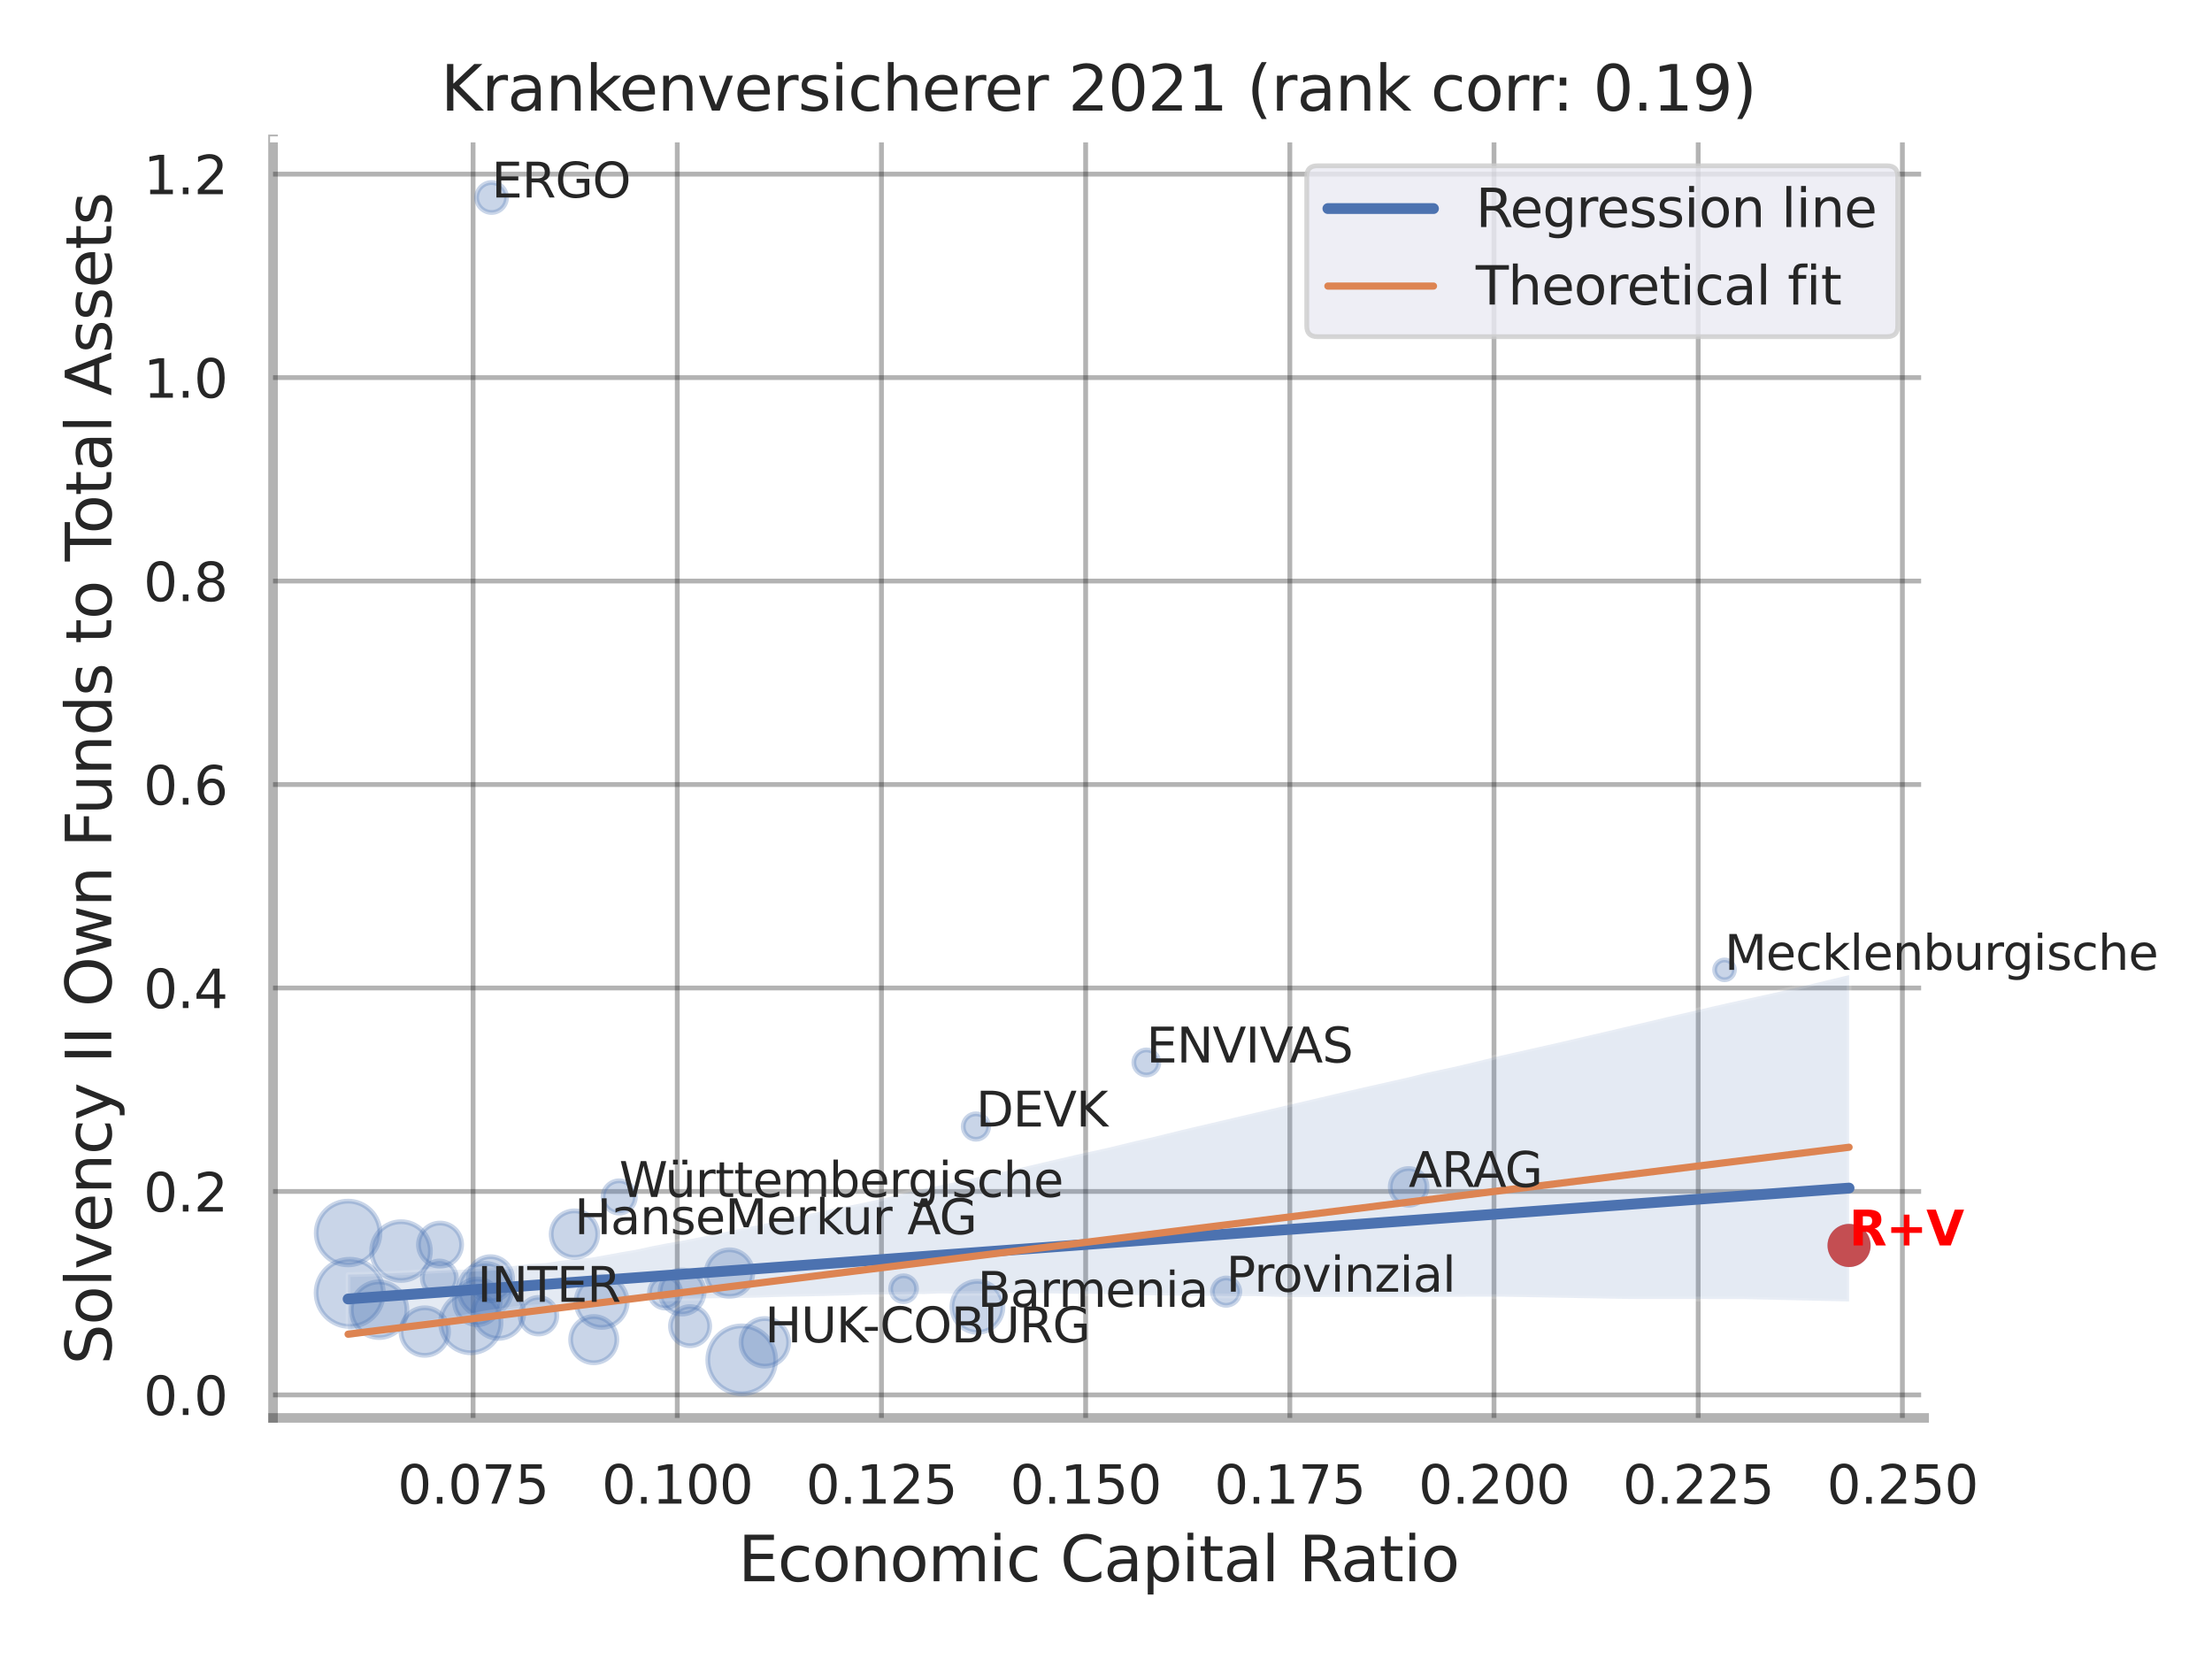
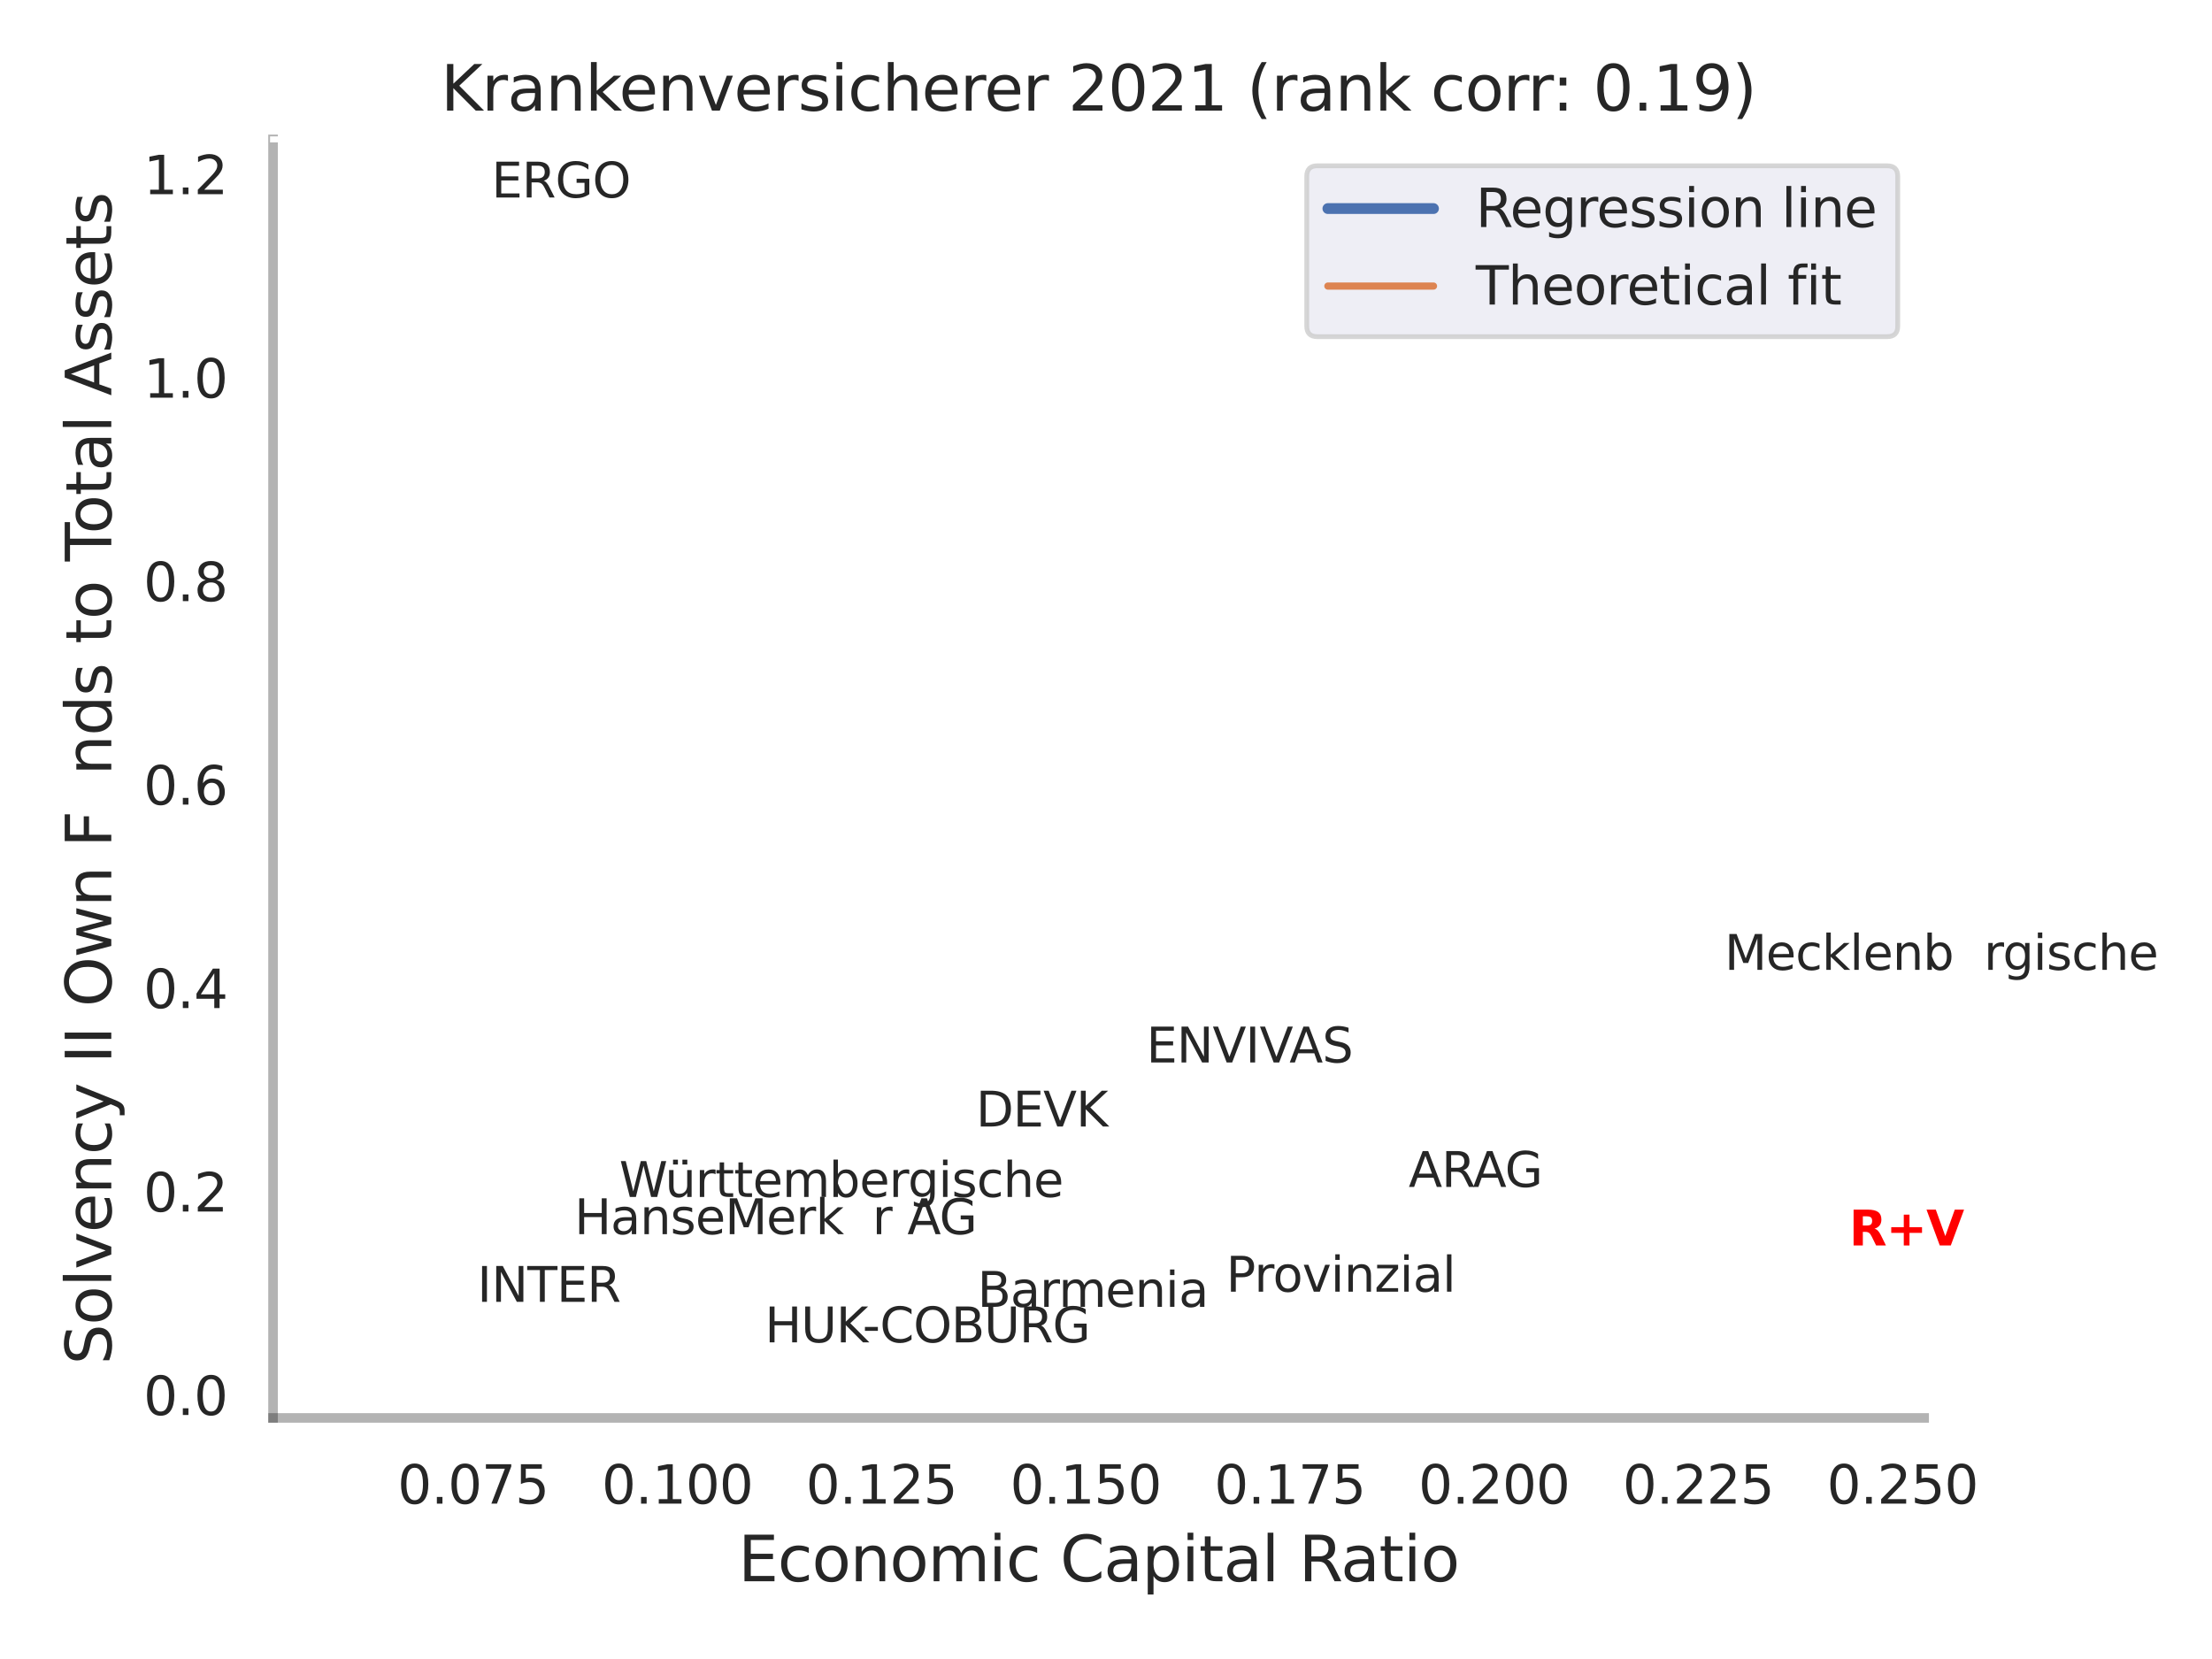
<svg xmlns="http://www.w3.org/2000/svg" xmlns:xlink="http://www.w3.org/1999/xlink" width="460.8pt" height="345.6pt" viewBox="0 0 460.8 345.6" version="1.1">
  <defs>
    <style type="text/css">*{stroke-linejoin: round; stroke-linecap: butt}</style>
  </defs>
  <g id="figure_1">
    <g id="patch_1">
      <path d="M 0 345.6  L 460.8 345.6  L 460.8 0  L 0 0  z " style="fill: #ffffff" />
    </g>
    <g id="axes_1">
      <g id="patch_2">
        <path d="M 56.88 295.38  L 400.831 295.38  L 400.831 29.04  L 56.88 29.04  z " style="fill: #ffffff" />
      </g>
      <g id="matplotlib.axis_1">
        <g id="xtick_1">
          <g id="line2d_1">
            <path d="M 98.551 295.38  L 98.551 29.04  " clip-path="url(#paf439735ab)" style="fill: none; stroke: #000000; stroke-opacity: 0.3; stroke-linecap: round" />
          </g>
          <g id="text_1">
            <g style="fill: #262626" transform="translate(82.806 313.238) scale(0.11 -0.11)">
              <defs>
                <path id="DejaVuSans-30" d="M 2034 4250  Q 1547 4250 1301 3770  Q 1056 3291 1056 2328  Q 1056 1369 1301 889  Q 1547 409 2034 409  Q 2525 409 2770 889  Q 3016 1369 3016 2328  Q 3016 3291 2770 3770  Q 2525 4250 2034 4250  z M 2034 4750  Q 2819 4750 3233 4129  Q 3647 3509 3647 2328  Q 3647 1150 3233 529  Q 2819 -91 2034 -91  Q 1250 -91 836 529  Q 422 1150 422 2328  Q 422 3509 836 4129  Q 1250 4750 2034 4750  z " transform="scale(0.016)" />
                <path id="DejaVuSans-2e" d="M 684 794  L 1344 794  L 1344 0  L 684 0  L 684 794  z " transform="scale(0.016)" />
                <path id="DejaVuSans-37" d="M 525 4666  L 3525 4666  L 3525 4397  L 1831 0  L 1172 0  L 2766 4134  L 525 4134  L 525 4666  z " transform="scale(0.016)" />
                <path id="DejaVuSans-35" d="M 691 4666  L 3169 4666  L 3169 4134  L 1269 4134  L 1269 2991  Q 1406 3038 1543 3061  Q 1681 3084 1819 3084  Q 2600 3084 3056 2656  Q 3513 2228 3513 1497  Q 3513 744 3044 326  Q 2575 -91 1722 -91  Q 1428 -91 1123 -41  Q 819 9 494 109  L 494 744  Q 775 591 1075 516  Q 1375 441 1709 441  Q 2250 441 2565 725  Q 2881 1009 2881 1497  Q 2881 1984 2565 2268  Q 2250 2553 1709 2553  Q 1456 2553 1204 2497  Q 953 2441 691 2322  L 691 4666  z " transform="scale(0.016)" />
              </defs>
              <use xlink:href="#DejaVuSans-30" />
              <use xlink:href="#DejaVuSans-2e" x="63.623" />
              <use xlink:href="#DejaVuSans-30" x="95.41" />
              <use xlink:href="#DejaVuSans-37" x="159.033" />
              <use xlink:href="#DejaVuSans-35" x="222.656" />
            </g>
          </g>
        </g>
        <g id="xtick_2">
          <g id="line2d_2">
            <path d="M 141.087 295.38  L 141.087 29.04  " clip-path="url(#paf439735ab)" style="fill: none; stroke: #000000; stroke-opacity: 0.3; stroke-linecap: round" />
          </g>
          <g id="text_2">
            <g style="fill: #262626" transform="translate(125.341 313.238) scale(0.11 -0.11)">
              <defs>
                <path id="DejaVuSans-31" d="M 794 531  L 1825 531  L 1825 4091  L 703 3866  L 703 4441  L 1819 4666  L 2450 4666  L 2450 531  L 3481 531  L 3481 0  L 794 0  L 794 531  z " transform="scale(0.016)" />
              </defs>
              <use xlink:href="#DejaVuSans-30" />
              <use xlink:href="#DejaVuSans-2e" x="63.623" />
              <use xlink:href="#DejaVuSans-31" x="95.41" />
              <use xlink:href="#DejaVuSans-30" x="159.033" />
              <use xlink:href="#DejaVuSans-30" x="222.656" />
            </g>
          </g>
        </g>
        <g id="xtick_3">
          <g id="line2d_3">
            <path d="M 183.623 295.38  L 183.623 29.04  " clip-path="url(#paf439735ab)" style="fill: none; stroke: #000000; stroke-opacity: 0.3; stroke-linecap: round" />
          </g>
          <g id="text_3">
            <g style="fill: #262626" transform="translate(167.877 313.238) scale(0.11 -0.11)">
              <defs>
                <path id="DejaVuSans-32" d="M 1228 531  L 3431 531  L 3431 0  L 469 0  L 469 531  Q 828 903 1448 1529  Q 2069 2156 2228 2338  Q 2531 2678 2651 2914  Q 2772 3150 2772 3378  Q 2772 3750 2511 3984  Q 2250 4219 1831 4219  Q 1534 4219 1204 4116  Q 875 4013 500 3803  L 500 4441  Q 881 4594 1212 4672  Q 1544 4750 1819 4750  Q 2544 4750 2975 4387  Q 3406 4025 3406 3419  Q 3406 3131 3298 2873  Q 3191 2616 2906 2266  Q 2828 2175 2409 1742  Q 1991 1309 1228 531  z " transform="scale(0.016)" />
              </defs>
              <use xlink:href="#DejaVuSans-30" />
              <use xlink:href="#DejaVuSans-2e" x="63.623" />
              <use xlink:href="#DejaVuSans-31" x="95.41" />
              <use xlink:href="#DejaVuSans-32" x="159.033" />
              <use xlink:href="#DejaVuSans-35" x="222.656" />
            </g>
          </g>
        </g>
        <g id="xtick_4">
          <g id="line2d_4">
            <path d="M 226.159 295.38  L 226.159 29.04  " clip-path="url(#paf439735ab)" style="fill: none; stroke: #000000; stroke-opacity: 0.3; stroke-linecap: round" />
          </g>
          <g id="text_4">
            <g style="fill: #262626" transform="translate(210.413 313.238) scale(0.11 -0.11)">
              <use xlink:href="#DejaVuSans-30" />
              <use xlink:href="#DejaVuSans-2e" x="63.623" />
              <use xlink:href="#DejaVuSans-31" x="95.41" />
              <use xlink:href="#DejaVuSans-35" x="159.033" />
              <use xlink:href="#DejaVuSans-30" x="222.656" />
            </g>
          </g>
        </g>
        <g id="xtick_5">
          <g id="line2d_5">
            <path d="M 268.695 295.38  L 268.695 29.04  " clip-path="url(#paf439735ab)" style="fill: none; stroke: #000000; stroke-opacity: 0.3; stroke-linecap: round" />
          </g>
          <g id="text_5">
            <g style="fill: #262626" transform="translate(252.949 313.238) scale(0.11 -0.11)">
              <use xlink:href="#DejaVuSans-30" />
              <use xlink:href="#DejaVuSans-2e" x="63.623" />
              <use xlink:href="#DejaVuSans-31" x="95.41" />
              <use xlink:href="#DejaVuSans-37" x="159.033" />
              <use xlink:href="#DejaVuSans-35" x="222.656" />
            </g>
          </g>
        </g>
        <g id="xtick_6">
          <g id="line2d_6">
-             <path d="M 311.23 295.38  L 311.23 29.04  " clip-path="url(#paf439735ab)" style="fill: none; stroke: #000000; stroke-opacity: 0.3; stroke-linecap: round" />
-           </g>
+             </g>
          <g id="text_6">
            <g style="fill: #262626" transform="translate(295.485 313.238) scale(0.11 -0.11)">
              <use xlink:href="#DejaVuSans-30" />
              <use xlink:href="#DejaVuSans-2e" x="63.623" />
              <use xlink:href="#DejaVuSans-32" x="95.41" />
              <use xlink:href="#DejaVuSans-30" x="159.033" />
              <use xlink:href="#DejaVuSans-30" x="222.656" />
            </g>
          </g>
        </g>
        <g id="xtick_7">
          <g id="line2d_7">
            <path d="M 353.766 295.38  L 353.766 29.04  " clip-path="url(#paf439735ab)" style="fill: none; stroke: #000000; stroke-opacity: 0.3; stroke-linecap: round" />
          </g>
          <g id="text_7">
            <g style="fill: #262626" transform="translate(338.021 313.238) scale(0.11 -0.11)">
              <use xlink:href="#DejaVuSans-30" />
              <use xlink:href="#DejaVuSans-2e" x="63.623" />
              <use xlink:href="#DejaVuSans-32" x="95.41" />
              <use xlink:href="#DejaVuSans-32" x="159.033" />
              <use xlink:href="#DejaVuSans-35" x="222.656" />
            </g>
          </g>
        </g>
        <g id="xtick_8">
          <g id="line2d_8">
            <path d="M 396.302 295.38  L 396.302 29.04  " clip-path="url(#paf439735ab)" style="fill: none; stroke: #000000; stroke-opacity: 0.3; stroke-linecap: round" />
          </g>
          <g id="text_8">
            <g style="fill: #262626" transform="translate(380.557 313.238) scale(0.11 -0.11)">
              <use xlink:href="#DejaVuSans-30" />
              <use xlink:href="#DejaVuSans-2e" x="63.623" />
              <use xlink:href="#DejaVuSans-32" x="95.41" />
              <use xlink:href="#DejaVuSans-35" x="159.033" />
              <use xlink:href="#DejaVuSans-30" x="222.656" />
            </g>
          </g>
        </g>
        <g id="text_9">
          <g style="fill: #262626" transform="translate(153.782 329.404) scale(0.13 -0.13)">
            <defs>
              <path id="DejaVuSans-45" d="M 628 4666  L 3578 4666  L 3578 4134  L 1259 4134  L 1259 2753  L 3481 2753  L 3481 2222  L 1259 2222  L 1259 531  L 3634 531  L 3634 0  L 628 0  L 628 4666  z " transform="scale(0.016)" />
              <path id="DejaVuSans-63" d="M 3122 3366  L 3122 2828  Q 2878 2963 2633 3030  Q 2388 3097 2138 3097  Q 1578 3097 1268 2742  Q 959 2388 959 1747  Q 959 1106 1268 751  Q 1578 397 2138 397  Q 2388 397 2633 464  Q 2878 531 3122 666  L 3122 134  Q 2881 22 2623 -34  Q 2366 -91 2075 -91  Q 1284 -91 818 406  Q 353 903 353 1747  Q 353 2603 823 3093  Q 1294 3584 2113 3584  Q 2378 3584 2631 3529  Q 2884 3475 3122 3366  z " transform="scale(0.016)" />
              <path id="DejaVuSans-6f" d="M 1959 3097  Q 1497 3097 1228 2736  Q 959 2375 959 1747  Q 959 1119 1226 758  Q 1494 397 1959 397  Q 2419 397 2687 759  Q 2956 1122 2956 1747  Q 2956 2369 2687 2733  Q 2419 3097 1959 3097  z M 1959 3584  Q 2709 3584 3137 3096  Q 3566 2609 3566 1747  Q 3566 888 3137 398  Q 2709 -91 1959 -91  Q 1206 -91 779 398  Q 353 888 353 1747  Q 353 2609 779 3096  Q 1206 3584 1959 3584  z " transform="scale(0.016)" />
              <path id="DejaVuSans-6e" d="M 3513 2113  L 3513 0  L 2938 0  L 2938 2094  Q 2938 2591 2744 2837  Q 2550 3084 2163 3084  Q 1697 3084 1428 2787  Q 1159 2491 1159 1978  L 1159 0  L 581 0  L 581 3500  L 1159 3500  L 1159 2956  Q 1366 3272 1645 3428  Q 1925 3584 2291 3584  Q 2894 3584 3203 3211  Q 3513 2838 3513 2113  z " transform="scale(0.016)" />
              <path id="DejaVuSans-6d" d="M 3328 2828  Q 3544 3216 3844 3400  Q 4144 3584 4550 3584  Q 5097 3584 5394 3201  Q 5691 2819 5691 2113  L 5691 0  L 5113 0  L 5113 2094  Q 5113 2597 4934 2840  Q 4756 3084 4391 3084  Q 3944 3084 3684 2787  Q 3425 2491 3425 1978  L 3425 0  L 2847 0  L 2847 2094  Q 2847 2600 2669 2842  Q 2491 3084 2119 3084  Q 1678 3084 1418 2786  Q 1159 2488 1159 1978  L 1159 0  L 581 0  L 581 3500  L 1159 3500  L 1159 2956  Q 1356 3278 1631 3431  Q 1906 3584 2284 3584  Q 2666 3584 2933 3390  Q 3200 3197 3328 2828  z " transform="scale(0.016)" />
              <path id="DejaVuSans-69" d="M 603 3500  L 1178 3500  L 1178 0  L 603 0  L 603 3500  z M 603 4863  L 1178 4863  L 1178 4134  L 603 4134  L 603 4863  z " transform="scale(0.016)" />
              <path id="DejaVuSans-20" transform="scale(0.016)" />
              <path id="DejaVuSans-43" d="M 4122 4306  L 4122 3641  Q 3803 3938 3442 4084  Q 3081 4231 2675 4231  Q 1875 4231 1450 3742  Q 1025 3253 1025 2328  Q 1025 1406 1450 917  Q 1875 428 2675 428  Q 3081 428 3442 575  Q 3803 722 4122 1019  L 4122 359  Q 3791 134 3420 21  Q 3050 -91 2638 -91  Q 1578 -91 968 557  Q 359 1206 359 2328  Q 359 3453 968 4101  Q 1578 4750 2638 4750  Q 3056 4750 3426 4639  Q 3797 4528 4122 4306  z " transform="scale(0.016)" />
              <path id="DejaVuSans-61" d="M 2194 1759  Q 1497 1759 1228 1600  Q 959 1441 959 1056  Q 959 750 1161 570  Q 1363 391 1709 391  Q 2188 391 2477 730  Q 2766 1069 2766 1631  L 2766 1759  L 2194 1759  z M 3341 1997  L 3341 0  L 2766 0  L 2766 531  Q 2569 213 2275 61  Q 1981 -91 1556 -91  Q 1019 -91 701 211  Q 384 513 384 1019  Q 384 1609 779 1909  Q 1175 2209 1959 2209  L 2766 2209  L 2766 2266  Q 2766 2663 2505 2880  Q 2244 3097 1772 3097  Q 1472 3097 1187 3025  Q 903 2953 641 2809  L 641 3341  Q 956 3463 1253 3523  Q 1550 3584 1831 3584  Q 2591 3584 2966 3190  Q 3341 2797 3341 1997  z " transform="scale(0.016)" />
              <path id="DejaVuSans-70" d="M 1159 525  L 1159 -1331  L 581 -1331  L 581 3500  L 1159 3500  L 1159 2969  Q 1341 3281 1617 3432  Q 1894 3584 2278 3584  Q 2916 3584 3314 3078  Q 3713 2572 3713 1747  Q 3713 922 3314 415  Q 2916 -91 2278 -91  Q 1894 -91 1617 61  Q 1341 213 1159 525  z M 3116 1747  Q 3116 2381 2855 2742  Q 2594 3103 2138 3103  Q 1681 3103 1420 2742  Q 1159 2381 1159 1747  Q 1159 1113 1420 752  Q 1681 391 2138 391  Q 2594 391 2855 752  Q 3116 1113 3116 1747  z " transform="scale(0.016)" />
              <path id="DejaVuSans-74" d="M 1172 4494  L 1172 3500  L 2356 3500  L 2356 3053  L 1172 3053  L 1172 1153  Q 1172 725 1289 603  Q 1406 481 1766 481  L 2356 481  L 2356 0  L 1766 0  Q 1100 0 847 248  Q 594 497 594 1153  L 594 3053  L 172 3053  L 172 3500  L 594 3500  L 594 4494  L 1172 4494  z " transform="scale(0.016)" />
              <path id="DejaVuSans-6c" d="M 603 4863  L 1178 4863  L 1178 0  L 603 0  L 603 4863  z " transform="scale(0.016)" />
              <path id="DejaVuSans-52" d="M 2841 2188  Q 3044 2119 3236 1894  Q 3428 1669 3622 1275  L 4263 0  L 3584 0  L 2988 1197  Q 2756 1666 2539 1819  Q 2322 1972 1947 1972  L 1259 1972  L 1259 0  L 628 0  L 628 4666  L 2053 4666  Q 2853 4666 3247 4331  Q 3641 3997 3641 3322  Q 3641 2881 3436 2590  Q 3231 2300 2841 2188  z M 1259 4147  L 1259 2491  L 2053 2491  Q 2509 2491 2742 2702  Q 2975 2913 2975 3322  Q 2975 3731 2742 3939  Q 2509 4147 2053 4147  L 1259 4147  z " transform="scale(0.016)" />
            </defs>
            <use xlink:href="#DejaVuSans-45" />
            <use xlink:href="#DejaVuSans-63" x="63.184" />
            <use xlink:href="#DejaVuSans-6f" x="118.164" />
            <use xlink:href="#DejaVuSans-6e" x="179.346" />
            <use xlink:href="#DejaVuSans-6f" x="242.725" />
            <use xlink:href="#DejaVuSans-6d" x="303.906" />
            <use xlink:href="#DejaVuSans-69" x="401.318" />
            <use xlink:href="#DejaVuSans-63" x="429.102" />
            <use xlink:href="#DejaVuSans-20" x="484.082" />
            <use xlink:href="#DejaVuSans-43" x="515.869" />
            <use xlink:href="#DejaVuSans-61" x="585.693" />
            <use xlink:href="#DejaVuSans-70" x="646.973" />
            <use xlink:href="#DejaVuSans-69" x="710.449" />
            <use xlink:href="#DejaVuSans-74" x="738.232" />
            <use xlink:href="#DejaVuSans-61" x="777.441" />
            <use xlink:href="#DejaVuSans-6c" x="838.721" />
            <use xlink:href="#DejaVuSans-20" x="866.504" />
            <use xlink:href="#DejaVuSans-52" x="898.291" />
            <use xlink:href="#DejaVuSans-61" x="965.523" />
            <use xlink:href="#DejaVuSans-74" x="1026.803" />
            <use xlink:href="#DejaVuSans-69" x="1066.012" />
            <use xlink:href="#DejaVuSans-6f" x="1093.795" />
          </g>
        </g>
      </g>
      <g id="matplotlib.axis_2">
        <g id="ytick_1">
          <g id="line2d_9">
            <path d="M 56.88 290.588  L 400.831 290.588  " clip-path="url(#paf439735ab)" style="fill: none; stroke: #000000; stroke-opacity: 0.3; stroke-linecap: round" />
          </g>
          <g id="text_10">
            <g style="fill: #262626" transform="translate(29.887 294.767) scale(0.11 -0.11)">
              <use xlink:href="#DejaVuSans-30" />
              <use xlink:href="#DejaVuSans-2e" x="63.623" />
              <use xlink:href="#DejaVuSans-30" x="95.41" />
            </g>
          </g>
        </g>
        <g id="ytick_2">
          <g id="line2d_10">
            <path d="M 56.88 248.203  L 400.831 248.203  " clip-path="url(#paf439735ab)" style="fill: none; stroke: #000000; stroke-opacity: 0.3; stroke-linecap: round" />
          </g>
          <g id="text_11">
            <g style="fill: #262626" transform="translate(29.887 252.382) scale(0.11 -0.11)">
              <use xlink:href="#DejaVuSans-30" />
              <use xlink:href="#DejaVuSans-2e" x="63.623" />
              <use xlink:href="#DejaVuSans-32" x="95.41" />
            </g>
          </g>
        </g>
        <g id="ytick_3">
          <g id="line2d_11">
            <path d="M 56.88 205.817  L 400.831 205.817  " clip-path="url(#paf439735ab)" style="fill: none; stroke: #000000; stroke-opacity: 0.3; stroke-linecap: round" />
          </g>
          <g id="text_12">
            <g style="fill: #262626" transform="translate(29.887 209.996) scale(0.11 -0.11)">
              <defs>
                <path id="DejaVuSans-34" d="M 2419 4116  L 825 1625  L 2419 1625  L 2419 4116  z M 2253 4666  L 3047 4666  L 3047 1625  L 3713 1625  L 3713 1100  L 3047 1100  L 3047 0  L 2419 0  L 2419 1100  L 313 1100  L 313 1709  L 2253 4666  z " transform="scale(0.016)" />
              </defs>
              <use xlink:href="#DejaVuSans-30" />
              <use xlink:href="#DejaVuSans-2e" x="63.623" />
              <use xlink:href="#DejaVuSans-34" x="95.41" />
            </g>
          </g>
        </g>
        <g id="ytick_4">
          <g id="line2d_12">
            <path d="M 56.88 163.432  L 400.831 163.432  " clip-path="url(#paf439735ab)" style="fill: none; stroke: #000000; stroke-opacity: 0.3; stroke-linecap: round" />
          </g>
          <g id="text_13">
            <g style="fill: #262626" transform="translate(29.887 167.611) scale(0.11 -0.11)">
              <defs>
                <path id="DejaVuSans-36" d="M 2113 2584  Q 1688 2584 1439 2293  Q 1191 2003 1191 1497  Q 1191 994 1439 701  Q 1688 409 2113 409  Q 2538 409 2786 701  Q 3034 994 3034 1497  Q 3034 2003 2786 2293  Q 2538 2584 2113 2584  z M 3366 4563  L 3366 3988  Q 3128 4100 2886 4159  Q 2644 4219 2406 4219  Q 1781 4219 1451 3797  Q 1122 3375 1075 2522  Q 1259 2794 1537 2939  Q 1816 3084 2150 3084  Q 2853 3084 3261 2657  Q 3669 2231 3669 1497  Q 3669 778 3244 343  Q 2819 -91 2113 -91  Q 1303 -91 875 529  Q 447 1150 447 2328  Q 447 3434 972 4092  Q 1497 4750 2381 4750  Q 2619 4750 2861 4703  Q 3103 4656 3366 4563  z " transform="scale(0.016)" />
              </defs>
              <use xlink:href="#DejaVuSans-30" />
              <use xlink:href="#DejaVuSans-2e" x="63.623" />
              <use xlink:href="#DejaVuSans-36" x="95.41" />
            </g>
          </g>
        </g>
        <g id="ytick_5">
          <g id="line2d_13">
            <path d="M 56.88 121.046  L 400.831 121.046  " clip-path="url(#paf439735ab)" style="fill: none; stroke: #000000; stroke-opacity: 0.3; stroke-linecap: round" />
          </g>
          <g id="text_14">
            <g style="fill: #262626" transform="translate(29.887 125.225) scale(0.11 -0.11)">
              <defs>
                <path id="DejaVuSans-38" d="M 2034 2216  Q 1584 2216 1326 1975  Q 1069 1734 1069 1313  Q 1069 891 1326 650  Q 1584 409 2034 409  Q 2484 409 2743 651  Q 3003 894 3003 1313  Q 3003 1734 2745 1975  Q 2488 2216 2034 2216  z M 1403 2484  Q 997 2584 770 2862  Q 544 3141 544 3541  Q 544 4100 942 4425  Q 1341 4750 2034 4750  Q 2731 4750 3128 4425  Q 3525 4100 3525 3541  Q 3525 3141 3298 2862  Q 3072 2584 2669 2484  Q 3125 2378 3379 2068  Q 3634 1759 3634 1313  Q 3634 634 3220 271  Q 2806 -91 2034 -91  Q 1263 -91 848 271  Q 434 634 434 1313  Q 434 1759 690 2068  Q 947 2378 1403 2484  z M 1172 3481  Q 1172 3119 1398 2916  Q 1625 2713 2034 2713  Q 2441 2713 2670 2916  Q 2900 3119 2900 3481  Q 2900 3844 2670 4047  Q 2441 4250 2034 4250  Q 1625 4250 1398 4047  Q 1172 3844 1172 3481  z " transform="scale(0.016)" />
              </defs>
              <use xlink:href="#DejaVuSans-30" />
              <use xlink:href="#DejaVuSans-2e" x="63.623" />
              <use xlink:href="#DejaVuSans-38" x="95.41" />
            </g>
          </g>
        </g>
        <g id="ytick_6">
          <g id="line2d_14">
            <path d="M 56.88 78.66  L 400.831 78.66  " clip-path="url(#paf439735ab)" style="fill: none; stroke: #000000; stroke-opacity: 0.3; stroke-linecap: round" />
          </g>
          <g id="text_15">
            <g style="fill: #262626" transform="translate(29.887 82.84) scale(0.11 -0.11)">
              <use xlink:href="#DejaVuSans-31" />
              <use xlink:href="#DejaVuSans-2e" x="63.623" />
              <use xlink:href="#DejaVuSans-30" x="95.41" />
            </g>
          </g>
        </g>
        <g id="ytick_7">
          <g id="line2d_15">
            <path d="M 56.88 36.275  L 400.831 36.275  " clip-path="url(#paf439735ab)" style="fill: none; stroke: #000000; stroke-opacity: 0.3; stroke-linecap: round" />
          </g>
          <g id="text_16">
            <g style="fill: #262626" transform="translate(29.887 40.454) scale(0.11 -0.11)">
              <use xlink:href="#DejaVuSans-31" />
              <use xlink:href="#DejaVuSans-2e" x="63.623" />
              <use xlink:href="#DejaVuSans-32" x="95.41" />
            </g>
          </g>
        </g>
        <g id="text_17">
          <g style="fill: #262626" transform="translate(23.183 284.278) rotate(-90) scale(0.13 -0.13)">
            <defs>
              <path id="DejaVuSans-53" d="M 3425 4513  L 3425 3897  Q 3066 4069 2747 4153  Q 2428 4238 2131 4238  Q 1616 4238 1336 4038  Q 1056 3838 1056 3469  Q 1056 3159 1242 3001  Q 1428 2844 1947 2747  L 2328 2669  Q 3034 2534 3370 2195  Q 3706 1856 3706 1288  Q 3706 609 3251 259  Q 2797 -91 1919 -91  Q 1588 -91 1214 -16  Q 841 59 441 206  L 441 856  Q 825 641 1194 531  Q 1563 422 1919 422  Q 2459 422 2753 634  Q 3047 847 3047 1241  Q 3047 1584 2836 1778  Q 2625 1972 2144 2069  L 1759 2144  Q 1053 2284 737 2584  Q 422 2884 422 3419  Q 422 4038 858 4394  Q 1294 4750 2059 4750  Q 2388 4750 2728 4690  Q 3069 4631 3425 4513  z " transform="scale(0.016)" />
              <path id="DejaVuSans-76" d="M 191 3500  L 800 3500  L 1894 563  L 2988 3500  L 3597 3500  L 2284 0  L 1503 0  L 191 3500  z " transform="scale(0.016)" />
              <path id="DejaVuSans-65" d="M 3597 1894  L 3597 1613  L 953 1613  Q 991 1019 1311 708  Q 1631 397 2203 397  Q 2534 397 2845 478  Q 3156 559 3463 722  L 3463 178  Q 3153 47 2828 -22  Q 2503 -91 2169 -91  Q 1331 -91 842 396  Q 353 884 353 1716  Q 353 2575 817 3079  Q 1281 3584 2069 3584  Q 2775 3584 3186 3129  Q 3597 2675 3597 1894  z M 3022 2063  Q 3016 2534 2758 2815  Q 2500 3097 2075 3097  Q 1594 3097 1305 2825  Q 1016 2553 972 2059  L 3022 2063  z " transform="scale(0.016)" />
              <path id="DejaVuSans-79" d="M 2059 -325  Q 1816 -950 1584 -1140  Q 1353 -1331 966 -1331  L 506 -1331  L 506 -850  L 844 -850  Q 1081 -850 1212 -737  Q 1344 -625 1503 -206  L 1606 56  L 191 3500  L 800 3500  L 1894 763  L 2988 3500  L 3597 3500  L 2059 -325  z " transform="scale(0.016)" />
              <path id="DejaVuSans-49" d="M 628 4666  L 1259 4666  L 1259 0  L 628 0  L 628 4666  z " transform="scale(0.016)" />
              <path id="DejaVuSans-4f" d="M 2522 4238  Q 1834 4238 1429 3725  Q 1025 3213 1025 2328  Q 1025 1447 1429 934  Q 1834 422 2522 422  Q 3209 422 3611 934  Q 4013 1447 4013 2328  Q 4013 3213 3611 3725  Q 3209 4238 2522 4238  z M 2522 4750  Q 3503 4750 4090 4092  Q 4678 3434 4678 2328  Q 4678 1225 4090 567  Q 3503 -91 2522 -91  Q 1538 -91 948 565  Q 359 1222 359 2328  Q 359 3434 948 4092  Q 1538 4750 2522 4750  z " transform="scale(0.016)" />
              <path id="DejaVuSans-77" d="M 269 3500  L 844 3500  L 1563 769  L 2278 3500  L 2956 3500  L 3675 769  L 4391 3500  L 4966 3500  L 4050 0  L 3372 0  L 2619 2869  L 1863 0  L 1184 0  L 269 3500  z " transform="scale(0.016)" />
              <path id="DejaVuSans-46" d="M 628 4666  L 3309 4666  L 3309 4134  L 1259 4134  L 1259 2759  L 3109 2759  L 3109 2228  L 1259 2228  L 1259 0  L 628 0  L 628 4666  z " transform="scale(0.016)" />
-               <path id="DejaVuSans-75" d="M 544 1381  L 544 3500  L 1119 3500  L 1119 1403  Q 1119 906 1312 657  Q 1506 409 1894 409  Q 2359 409 2629 706  Q 2900 1003 2900 1516  L 2900 3500  L 3475 3500  L 3475 0  L 2900 0  L 2900 538  Q 2691 219 2414 64  Q 2138 -91 1772 -91  Q 1169 -91 856 284  Q 544 659 544 1381  z M 1991 3584  L 1991 3584  z " transform="scale(0.016)" />
              <path id="DejaVuSans-64" d="M 2906 2969  L 2906 4863  L 3481 4863  L 3481 0  L 2906 0  L 2906 525  Q 2725 213 2448 61  Q 2172 -91 1784 -91  Q 1150 -91 751 415  Q 353 922 353 1747  Q 353 2572 751 3078  Q 1150 3584 1784 3584  Q 2172 3584 2448 3432  Q 2725 3281 2906 2969  z M 947 1747  Q 947 1113 1208 752  Q 1469 391 1925 391  Q 2381 391 2643 752  Q 2906 1113 2906 1747  Q 2906 2381 2643 2742  Q 2381 3103 1925 3103  Q 1469 3103 1208 2742  Q 947 2381 947 1747  z " transform="scale(0.016)" />
              <path id="DejaVuSans-73" d="M 2834 3397  L 2834 2853  Q 2591 2978 2328 3040  Q 2066 3103 1784 3103  Q 1356 3103 1142 2972  Q 928 2841 928 2578  Q 928 2378 1081 2264  Q 1234 2150 1697 2047  L 1894 2003  Q 2506 1872 2764 1633  Q 3022 1394 3022 966  Q 3022 478 2636 193  Q 2250 -91 1575 -91  Q 1294 -91 989 -36  Q 684 19 347 128  L 347 722  Q 666 556 975 473  Q 1284 391 1588 391  Q 1994 391 2212 530  Q 2431 669 2431 922  Q 2431 1156 2273 1281  Q 2116 1406 1581 1522  L 1381 1569  Q 847 1681 609 1914  Q 372 2147 372 2553  Q 372 3047 722 3315  Q 1072 3584 1716 3584  Q 2034 3584 2315 3537  Q 2597 3491 2834 3397  z " transform="scale(0.016)" />
              <path id="DejaVuSans-54" d="M -19 4666  L 3928 4666  L 3928 4134  L 2272 4134  L 2272 0  L 1638 0  L 1638 4134  L -19 4134  L -19 4666  z " transform="scale(0.016)" />
              <path id="DejaVuSans-41" d="M 2188 4044  L 1331 1722  L 3047 1722  L 2188 4044  z M 1831 4666  L 2547 4666  L 4325 0  L 3669 0  L 3244 1197  L 1141 1197  L 716 0  L 50 0  L 1831 4666  z " transform="scale(0.016)" />
            </defs>
            <use xlink:href="#DejaVuSans-53" />
            <use xlink:href="#DejaVuSans-6f" x="63.477" />
            <use xlink:href="#DejaVuSans-6c" x="124.658" />
            <use xlink:href="#DejaVuSans-76" x="152.441" />
            <use xlink:href="#DejaVuSans-65" x="211.621" />
            <use xlink:href="#DejaVuSans-6e" x="273.145" />
            <use xlink:href="#DejaVuSans-63" x="336.523" />
            <use xlink:href="#DejaVuSans-79" x="391.504" />
            <use xlink:href="#DejaVuSans-20" x="450.684" />
            <use xlink:href="#DejaVuSans-49" x="482.471" />
            <use xlink:href="#DejaVuSans-49" x="511.963" />
            <use xlink:href="#DejaVuSans-20" x="541.455" />
            <use xlink:href="#DejaVuSans-4f" x="573.242" />
            <use xlink:href="#DejaVuSans-77" x="651.953" />
            <use xlink:href="#DejaVuSans-6e" x="733.74" />
            <use xlink:href="#DejaVuSans-20" x="797.119" />
            <use xlink:href="#DejaVuSans-46" x="828.906" />
            <use xlink:href="#DejaVuSans-75" x="880.926" />
            <use xlink:href="#DejaVuSans-6e" x="944.305" />
            <use xlink:href="#DejaVuSans-64" x="1007.684" />
            <use xlink:href="#DejaVuSans-73" x="1071.16" />
            <use xlink:href="#DejaVuSans-20" x="1123.26" />
            <use xlink:href="#DejaVuSans-74" x="1155.047" />
            <use xlink:href="#DejaVuSans-6f" x="1194.256" />
            <use xlink:href="#DejaVuSans-20" x="1255.438" />
            <use xlink:href="#DejaVuSans-54" x="1287.225" />
            <use xlink:href="#DejaVuSans-6f" x="1331.309" />
            <use xlink:href="#DejaVuSans-74" x="1392.49" />
            <use xlink:href="#DejaVuSans-61" x="1431.699" />
            <use xlink:href="#DejaVuSans-6c" x="1492.979" />
            <use xlink:href="#DejaVuSans-20" x="1520.762" />
            <use xlink:href="#DejaVuSans-41" x="1552.549" />
            <use xlink:href="#DejaVuSans-73" x="1620.957" />
            <use xlink:href="#DejaVuSans-73" x="1673.057" />
            <use xlink:href="#DejaVuSans-65" x="1725.156" />
            <use xlink:href="#DejaVuSans-74" x="1786.68" />
            <use xlink:href="#DejaVuSans-73" x="1825.889" />
          </g>
        </g>
      </g>
      <g id="PathCollection_1">
        <path d="M 101.067 274.215  C 102.528 274.215 103.93 273.635 104.963 272.601  C 105.997 271.568 106.577 270.166 106.577 268.704  C 106.577 267.243 105.997 265.841 104.963 264.808  C 103.93 263.774 102.528 263.193 101.067 263.193  C 99.605 263.193 98.203 263.774 97.17 264.808  C 96.136 265.841 95.556 267.243 95.556 268.704  C 95.556 270.166 96.136 271.568 97.17 272.601  C 98.203 273.635 99.605 274.215 101.067 274.215  z " clip-path="url(#paf439735ab)" style="fill: #4c72b0; fill-opacity: 0.3; stroke: #4c72b0; stroke-opacity: 0.3" />
        <path d="M 98.077 281.813  C 99.746 281.813 101.347 281.149 102.527 279.969  C 103.707 278.789 104.37 277.188 104.37 275.519  C 104.37 273.85 103.707 272.25 102.527 271.069  C 101.347 269.889 99.746 269.226 98.077 269.226  C 96.408 269.226 94.807 269.889 93.627 271.069  C 92.447 272.25 91.784 273.85 91.784 275.519  C 91.784 277.188 92.447 278.789 93.627 279.969  C 94.807 281.149 96.408 281.813 98.077 281.813  z " clip-path="url(#paf439735ab)" style="fill: #4c72b0; fill-opacity: 0.3; stroke: #4c72b0; stroke-opacity: 0.3" />
        <path d="M 78.971 278.64  C 80.509 278.64 81.985 278.029 83.072 276.941  C 84.16 275.853 84.771 274.377 84.771 272.839  C 84.771 271.301 84.16 269.825 83.072 268.737  C 81.985 267.649 80.509 267.038 78.971 267.038  C 77.432 267.038 75.957 267.649 74.869 268.737  C 73.781 269.825 73.17 271.301 73.17 272.839  C 73.17 274.377 73.781 275.853 74.869 276.941  C 75.957 278.029 77.432 278.64 78.971 278.64  z " clip-path="url(#paf439735ab)" style="fill: #4c72b0; fill-opacity: 0.3; stroke: #4c72b0; stroke-opacity: 0.3" />
        <path d="M 151.956 270.073  C 153.245 270.073 154.481 269.561 155.392 268.65  C 156.303 267.739 156.815 266.503 156.815 265.214  C 156.815 263.925 156.303 262.689 155.392 261.778  C 154.481 260.867 153.245 260.355 151.956 260.355  C 150.667 260.355 149.431 260.867 148.52 261.778  C 147.609 262.689 147.097 263.925 147.097 265.214  C 147.097 266.503 147.609 267.739 148.52 268.65  C 149.431 269.561 150.667 270.073 151.956 270.073  z " clip-path="url(#paf439735ab)" style="fill: #4c72b0; fill-opacity: 0.3; stroke: #4c72b0; stroke-opacity: 0.3" />
        <path d="M 154.517 290.345  C 156.392 290.345 158.191 289.6 159.517 288.274  C 160.843 286.948 161.588 285.149 161.588 283.274  C 161.588 281.398 160.843 279.6 159.517 278.274  C 158.191 276.948 156.392 276.203 154.517 276.203  C 152.642 276.203 150.843 276.948 149.517 278.274  C 148.191 279.6 147.446 281.398 147.446 283.274  C 147.446 285.149 148.191 286.948 149.517 288.274  C 150.843 289.6 152.642 290.345 154.517 290.345  z " clip-path="url(#paf439735ab)" style="fill: #4c72b0; fill-opacity: 0.3; stroke: #4c72b0; stroke-opacity: 0.3" />
        <path d="M 72.514 263.496  C 74.274 263.496 75.963 262.797 77.208 261.552  C 78.452 260.308 79.152 258.619 79.152 256.859  C 79.152 255.099 78.452 253.41 77.208 252.166  C 75.963 250.921 74.274 250.221 72.514 250.221  C 70.754 250.221 69.065 250.921 67.821 252.166  C 66.576 253.41 65.877 255.099 65.877 256.859  C 65.877 258.619 66.576 260.308 67.821 261.552  C 69.065 262.797 70.754 263.496 72.514 263.496  z " clip-path="url(#paf439735ab)" style="fill: #4c72b0; fill-opacity: 0.3; stroke: #4c72b0; stroke-opacity: 0.3" />
        <path d="M 91.671 263.774  C 92.863 263.774 94.007 263.301 94.849 262.458  C 95.692 261.615 96.166 260.472 96.166 259.28  C 96.166 258.088 95.692 256.945 94.849 256.102  C 94.007 255.259 92.863 254.786 91.671 254.786  C 90.48 254.786 89.336 255.259 88.494 256.102  C 87.651 256.945 87.177 258.088 87.177 259.28  C 87.177 260.472 87.651 261.615 88.494 262.458  C 89.336 263.301 90.48 263.774 91.671 263.774  z " clip-path="url(#paf439735ab)" style="fill: #4c72b0; fill-opacity: 0.3; stroke: #4c72b0; stroke-opacity: 0.3" />
        <path d="M 123.691 283.886  C 124.967 283.886 126.192 283.379 127.095 282.476  C 127.998 281.574 128.505 280.349 128.505 279.072  C 128.505 277.796 127.998 276.571 127.095 275.668  C 126.192 274.766 124.967 274.259 123.691 274.259  C 122.414 274.259 121.19 274.766 120.287 275.668  C 119.384 276.571 118.877 277.796 118.877 279.072  C 118.877 280.349 119.384 281.574 120.287 282.476  C 121.19 283.379 122.414 283.886 123.691 283.886  z " clip-path="url(#paf439735ab)" style="fill: #4c72b0; fill-opacity: 0.3; stroke: #4c72b0; stroke-opacity: 0.3" />
        <path d="M 103.84 278.814  C 105.238 278.814 106.579 278.259 107.567 277.27  C 108.556 276.282 109.111 274.941 109.111 273.543  C 109.111 272.145 108.556 270.804 107.567 269.815  C 106.579 268.827 105.238 268.271 103.84 268.271  C 102.442 268.271 101.101 268.827 100.112 269.815  C 99.124 270.804 98.568 272.145 98.568 273.543  C 98.568 274.941 99.124 276.282 100.112 277.27  C 101.101 278.259 102.442 278.814 103.84 278.814  z " clip-path="url(#paf439735ab)" style="fill: #4c72b0; fill-opacity: 0.3; stroke: #4c72b0; stroke-opacity: 0.3" />
        <path d="M 72.856 276.331  C 74.713 276.331 76.495 275.593 77.808 274.279  C 79.121 272.966 79.859 271.184 79.859 269.327  C 79.859 267.47 79.121 265.688 77.808 264.375  C 76.495 263.061 74.713 262.324 72.856 262.324  C 70.999 262.324 69.217 263.061 67.904 264.375  C 66.59 265.688 65.852 267.47 65.852 269.327  C 65.852 271.184 66.59 272.966 67.904 274.279  C 69.217 275.593 70.999 276.331 72.856 276.331  z " clip-path="url(#paf439735ab)" style="fill: #4c72b0; fill-opacity: 0.3; stroke: #4c72b0; stroke-opacity: 0.3" />
        <path d="M 142.086 273.738  C 143.304 273.738 144.473 273.254 145.335 272.392  C 146.196 271.531 146.68 270.362 146.68 269.143  C 146.68 267.925 146.196 266.756 145.335 265.895  C 144.473 265.033 143.304 264.549 142.086 264.549  C 140.867 264.549 139.699 265.033 138.837 265.895  C 137.976 266.756 137.491 267.925 137.491 269.143  C 137.491 270.362 137.976 271.531 138.837 272.392  C 139.699 273.254 140.867 273.738 142.086 273.738  z " clip-path="url(#paf439735ab)" style="fill: #4c72b0; fill-opacity: 0.3; stroke: #4c72b0; stroke-opacity: 0.3" />
        <path d="M 83.543 266.74  C 85.166 266.74 86.723 266.096 87.871 264.948  C 89.018 263.8 89.663 262.244 89.663 260.621  C 89.663 258.998 89.018 257.441 87.871 256.294  C 86.723 255.146 85.166 254.501 83.543 254.501  C 81.92 254.501 80.364 255.146 79.216 256.294  C 78.069 257.441 77.424 258.998 77.424 260.621  C 77.424 262.244 78.069 263.8 79.216 264.948  C 80.364 266.096 81.92 266.74 83.543 266.74  z " clip-path="url(#paf439735ab)" style="fill: #4c72b0; fill-opacity: 0.3; stroke: #4c72b0; stroke-opacity: 0.3" />
        <path d="M 102.18 270.984  C 103.399 270.984 104.569 270.5 105.431 269.637  C 106.293 268.775 106.777 267.606 106.777 266.387  C 106.777 265.168 106.293 263.998 105.431 263.136  C 104.569 262.274 103.399 261.79 102.18 261.79  C 100.961 261.79 99.791 262.274 98.929 263.136  C 98.067 263.998 97.583 265.168 97.583 266.387  C 97.583 267.606 98.067 268.775 98.929 269.637  C 99.791 270.5 100.961 270.984 102.18 270.984  z " clip-path="url(#paf439735ab)" style="fill: #4c72b0; fill-opacity: 0.3; stroke: #4c72b0; stroke-opacity: 0.3" />
        <path d="M 143.755 280.34  C 144.837 280.34 145.874 279.91 146.639 279.145  C 147.404 278.38 147.834 277.343 147.834 276.261  C 147.834 275.179 147.404 274.141 146.639 273.377  C 145.874 272.612 144.837 272.182 143.755 272.182  C 142.673 272.182 141.635 272.612 140.871 273.377  C 140.106 274.141 139.676 275.179 139.676 276.261  C 139.676 277.343 140.106 278.38 140.871 279.145  C 141.635 279.91 142.673 280.34 143.755 280.34  z " clip-path="url(#paf439735ab)" style="fill: #4c72b0; fill-opacity: 0.3; stroke: #4c72b0; stroke-opacity: 0.3" />
        <path d="M 293.445 251.083  C 294.461 251.083 295.435 250.68 296.153 249.961  C 296.871 249.243 297.274 248.269 297.274 247.254  C 297.274 246.238 296.871 245.264 296.153 244.546  C 295.435 243.828 294.461 243.424 293.445 243.424  C 292.429 243.424 291.455 243.828 290.737 244.546  C 290.019 245.264 289.616 246.238 289.616 247.254  C 289.616 248.269 290.019 249.243 290.737 249.961  C 291.455 250.68 292.429 251.083 293.445 251.083  z " clip-path="url(#paf439735ab)" style="fill: #4c72b0; fill-opacity: 0.3; stroke: #4c72b0; stroke-opacity: 0.3" />
        <path d="M 385.197 263.445  C 386.256 263.445 387.271 263.025 388.02 262.276  C 388.769 261.527 389.189 260.512 389.189 259.453  C 389.189 258.395 388.769 257.379 388.02 256.63  C 387.271 255.882 386.256 255.461 385.197 255.461  C 384.138 255.461 383.123 255.882 382.374 256.63  C 381.626 257.379 381.205 258.395 381.205 259.453  C 381.205 260.512 381.626 261.527 382.374 262.276  C 383.123 263.025 384.138 263.445 385.197 263.445  z " clip-path="url(#paf439735ab)" style="fill: #4c72b0; fill-opacity: 0.3; stroke: #4c72b0; stroke-opacity: 0.3" />
        <path d="M 159.334 284.595  C 160.649 284.595 161.911 284.072 162.841 283.142  C 163.771 282.212 164.293 280.951 164.293 279.636  C 164.293 278.32 163.771 277.059 162.841 276.129  C 161.911 275.199 160.649 274.677 159.334 274.677  C 158.019 274.677 156.758 275.199 155.828 276.129  C 154.898 277.059 154.375 278.32 154.375 279.636  C 154.375 280.951 154.898 282.212 155.828 283.142  C 156.758 284.072 158.019 284.595 159.334 284.595  z " clip-path="url(#paf439735ab)" style="fill: #4c72b0; fill-opacity: 0.3; stroke: #4c72b0; stroke-opacity: 0.3" />
        <path d="M 188.231 271.161  C 188.947 271.161 189.634 270.877 190.14 270.371  C 190.646 269.865 190.931 269.178 190.931 268.462  C 190.931 267.746 190.646 267.06 190.14 266.553  C 189.634 266.047 188.947 265.763 188.231 265.763  C 187.515 265.763 186.829 266.047 186.322 266.553  C 185.816 267.06 185.532 267.746 185.532 268.462  C 185.532 269.178 185.816 269.865 186.322 270.371  C 186.829 270.877 187.515 271.161 188.231 271.161  z " clip-path="url(#paf439735ab)" style="fill: #4c72b0; fill-opacity: 0.3; stroke: #4c72b0; stroke-opacity: 0.3" />
        <path d="M 88.485 282.344  C 89.798 282.344 91.058 281.822 91.986 280.893  C 92.915 279.965 93.436 278.705 93.436 277.392  C 93.436 276.079 92.915 274.82 91.986 273.891  C 91.058 272.963 89.798 272.441 88.485 272.441  C 87.172 272.441 85.912 272.963 84.984 273.891  C 84.055 274.82 83.534 276.079 83.534 277.392  C 83.534 278.705 84.055 279.965 84.984 280.893  C 85.912 281.822 87.172 282.344 88.485 282.344  z " clip-path="url(#paf439735ab)" style="fill: #4c72b0; fill-opacity: 0.3; stroke: #4c72b0; stroke-opacity: 0.3" />
        <path d="M 238.81 223.943  C 239.503 223.943 240.168 223.668 240.657 223.178  C 241.147 222.688 241.423 222.023 241.423 221.33  C 241.423 220.638 241.147 219.973 240.657 219.483  C 240.168 218.993 239.503 218.718 238.81 218.718  C 238.117 218.718 237.453 218.993 236.963 219.483  C 236.473 219.973 236.198 220.638 236.198 221.33  C 236.198 222.023 236.473 222.688 236.963 223.178  C 237.453 223.668 238.117 223.943 238.81 223.943  z " clip-path="url(#paf439735ab)" style="fill: #4c72b0; fill-opacity: 0.3; stroke: #4c72b0; stroke-opacity: 0.3" />
        <path d="M 91.521 269.776  C 92.461 269.776 93.362 269.402 94.027 268.738  C 94.691 268.074 95.065 267.172 95.065 266.233  C 95.065 265.293 94.691 264.392 94.027 263.727  C 93.362 263.063 92.461 262.689 91.521 262.689  C 90.582 262.689 89.68 263.063 89.016 263.727  C 88.352 264.392 87.978 265.293 87.978 266.233  C 87.978 267.172 88.352 268.074 89.016 268.738  C 89.68 269.402 90.582 269.776 91.521 269.776  z " clip-path="url(#paf439735ab)" style="fill: #4c72b0; fill-opacity: 0.3; stroke: #4c72b0; stroke-opacity: 0.3" />
        <path d="M 102.405 44.263  C 103.232 44.263 104.024 43.935 104.609 43.35  C 105.193 42.766 105.522 41.973 105.522 41.146  C 105.522 40.32 105.193 39.527 104.609 38.942  C 104.024 38.358 103.232 38.029 102.405 38.029  C 101.578 38.029 100.785 38.358 100.201 38.942  C 99.616 39.527 99.288 40.32 99.288 41.146  C 99.288 41.973 99.616 42.766 100.201 43.35  C 100.785 43.935 101.578 44.263 102.405 44.263  z " clip-path="url(#paf439735ab)" style="fill: #4c72b0; fill-opacity: 0.3; stroke: #4c72b0; stroke-opacity: 0.3" />
        <path d="M 203.306 237.331  C 204.01 237.331 204.685 237.051 205.182 236.554  C 205.68 236.056 205.959 235.381 205.959 234.678  C 205.959 233.974 205.68 233.3 205.182 232.802  C 204.685 232.305 204.01 232.025 203.306 232.025  C 202.603 232.025 201.928 232.305 201.431 232.802  C 200.933 233.3 200.654 233.974 200.654 234.678  C 200.654 235.381 200.933 236.056 201.431 236.554  C 201.928 237.051 202.603 237.331 203.306 237.331  z " clip-path="url(#paf439735ab)" style="fill: #4c72b0; fill-opacity: 0.3; stroke: #4c72b0; stroke-opacity: 0.3" />
        <path d="M 125.334 276.52  C 126.746 276.52 128.101 275.959 129.1 274.96  C 130.099 273.961 130.66 272.606 130.66 271.194  C 130.66 269.781 130.099 268.426 129.1 267.427  C 128.101 266.428 126.746 265.867 125.334 265.867  C 123.921 265.867 122.566 266.428 121.567 267.427  C 120.568 268.426 120.007 269.781 120.007 271.194  C 120.007 272.606 120.568 273.961 121.567 274.96  C 122.566 275.959 123.921 276.52 125.334 276.52  z " clip-path="url(#paf439735ab)" style="fill: #4c72b0; fill-opacity: 0.3; stroke: #4c72b0; stroke-opacity: 0.3" />
        <path d="M 255.424 271.925  C 256.179 271.925 256.903 271.625 257.437 271.091  C 257.971 270.557 258.271 269.833 258.271 269.077  C 258.271 268.322 257.971 267.598 257.437 267.064  C 256.903 266.53 256.179 266.229 255.424 266.229  C 254.668 266.229 253.944 266.53 253.41 267.064  C 252.876 267.598 252.576 268.322 252.576 269.077  C 252.576 269.833 252.876 270.557 253.41 271.091  C 253.944 271.625 254.668 271.925 255.424 271.925  z " clip-path="url(#paf439735ab)" style="fill: #4c72b0; fill-opacity: 0.3; stroke: #4c72b0; stroke-opacity: 0.3" />
        <path d="M 128.992 252.706  C 129.883 252.706 130.739 252.352 131.369 251.722  C 131.999 251.091 132.354 250.236 132.354 249.344  C 132.354 248.453 131.999 247.598 131.369 246.967  C 130.739 246.337 129.883 245.983 128.992 245.983  C 128.1 245.983 127.245 246.337 126.615 246.967  C 125.984 247.598 125.63 248.453 125.63 249.344  C 125.63 250.236 125.984 251.091 126.615 251.722  C 127.245 252.352 128.1 252.706 128.992 252.706  z " clip-path="url(#paf439735ab)" style="fill: #4c72b0; fill-opacity: 0.3; stroke: #4c72b0; stroke-opacity: 0.3" />
        <path d="M 359.252 204.102  C 359.799 204.102 360.324 203.885 360.712 203.498  C 361.099 203.111 361.316 202.585 361.316 202.038  C 361.316 201.491 361.099 200.965 360.712 200.578  C 360.324 200.191 359.799 199.974 359.252 199.974  C 358.704 199.974 358.179 200.191 357.792 200.578  C 357.405 200.965 357.188 201.491 357.188 202.038  C 357.188 202.585 357.405 203.111 357.792 203.498  C 358.179 203.885 358.704 204.102 359.252 204.102  z " clip-path="url(#paf439735ab)" style="fill: #4c72b0; fill-opacity: 0.3; stroke: #4c72b0; stroke-opacity: 0.3" />
        <path d="M 112.177 277.903  C 113.189 277.903 114.158 277.501 114.874 276.786  C 115.589 276.071 115.99 275.101 115.99 274.09  C 115.99 273.078 115.589 272.109 114.874 271.394  C 114.158 270.678 113.189 270.277 112.177 270.277  C 111.166 270.277 110.196 270.678 109.481 271.394  C 108.766 272.109 108.364 273.078 108.364 274.09  C 108.364 275.101 108.766 276.071 109.481 276.786  C 110.196 277.501 111.166 277.903 112.177 277.903  z " clip-path="url(#paf439735ab)" style="fill: #4c72b0; fill-opacity: 0.3; stroke: #4c72b0; stroke-opacity: 0.3" />
        <path d="M 138.569 272.49  C 139.431 272.49 140.257 272.148 140.867 271.538  C 141.476 270.929 141.819 270.102 141.819 269.24  C 141.819 268.378 141.476 267.552 140.867 266.942  C 140.257 266.333 139.431 265.99 138.569 265.99  C 137.707 265.99 136.88 266.333 136.271 266.942  C 135.661 267.552 135.319 268.378 135.319 269.24  C 135.319 270.102 135.661 270.929 136.271 271.538  C 136.88 272.148 137.707 272.49 138.569 272.49  z " clip-path="url(#paf439735ab)" style="fill: #4c72b0; fill-opacity: 0.3; stroke: #4c72b0; stroke-opacity: 0.3" />
        <path d="M 119.673 261.947  C 120.959 261.947 122.193 261.435 123.103 260.526  C 124.012 259.616 124.523 258.382 124.523 257.096  C 124.523 255.809 124.012 254.575 123.103 253.665  C 122.193 252.756 120.959 252.245 119.673 252.245  C 118.386 252.245 117.152 252.756 116.242 253.665  C 115.333 254.575 114.822 255.809 114.822 257.096  C 114.822 258.382 115.333 259.616 116.242 260.526  C 117.152 261.435 118.386 261.947 119.673 261.947  z " clip-path="url(#paf439735ab)" style="fill: #4c72b0; fill-opacity: 0.3; stroke: #4c72b0; stroke-opacity: 0.3" />
        <path d="M 99.423 275.953  C 100.685 275.953 101.895 275.451 102.787 274.559  C 103.68 273.667 104.181 272.457 104.181 271.195  C 104.181 269.933 103.68 268.723 102.787 267.83  C 101.895 266.938 100.685 266.437 99.423 266.437  C 98.161 266.437 96.951 266.938 96.059 267.83  C 95.167 268.723 94.665 269.933 94.665 271.195  C 94.665 272.457 95.167 273.667 96.059 274.559  C 96.951 275.451 98.161 275.953 99.423 275.953  z " clip-path="url(#paf439735ab)" style="fill: #4c72b0; fill-opacity: 0.3; stroke: #4c72b0; stroke-opacity: 0.3" />
        <path d="M 203.616 277.554  C 205.026 277.554 206.379 276.994 207.376 275.996  C 208.374 274.999 208.934 273.646 208.934 272.236  C 208.934 270.825 208.374 269.472 207.376 268.475  C 206.379 267.478 205.026 266.917 203.616 266.917  C 202.205 266.917 200.852 267.478 199.855 268.475  C 198.858 269.472 198.297 270.825 198.297 272.236  C 198.297 273.646 198.858 274.999 199.855 275.996  C 200.852 276.994 202.205 277.554 203.616 277.554  z " clip-path="url(#paf439735ab)" style="fill: #4c72b0; fill-opacity: 0.3; stroke: #4c72b0; stroke-opacity: 0.3" />
      </g>
      <g id="PolyCollection_1">
        <defs>
-           <path id="m4263ad02cb" d="M 72.514 -80.071  L 72.514 -66.788  L 75.673 -67.405  L 78.831 -68.059  L 81.989 -68.688  L 85.148 -69.322  L 88.306 -69.984  L 91.465 -70.489  L 94.623 -70.863  L 97.781 -71.433  L 100.94 -72.056  L 104.098 -72.536  L 107.257 -72.976  L 110.415 -73.293  L 113.574 -73.5  L 116.732 -73.719  L 119.89 -73.939  L 123.049 -74.245  L 126.207 -74.453  L 129.366 -74.647  L 132.524 -74.745  L 135.682 -74.936  L 138.841 -75.006  L 141.999 -75.095  L 145.158 -75.121  L 148.316 -75.147  L 151.475 -75.194  L 154.633 -75.223  L 157.791 -75.29  L 160.95 -75.391  L 164.108 -75.474  L 167.267 -75.528  L 170.425 -75.592  L 173.583 -75.671  L 176.742 -75.757  L 179.9 -75.904  L 183.059 -75.934  L 186.217 -75.965  L 189.375 -76.043  L 192.534 -76.016  L 195.692 -76.154  L 198.851 -76.115  L 202.009 -76.154  L 205.168 -76.179  L 208.326 -76.231  L 211.484 -76.261  L 214.643 -76.234  L 217.801 -76.179  L 220.96 -76.124  L 224.118 -76.07  L 227.276 -76.096  L 230.435 -76.027  L 233.593 -75.899  L 236.752 -75.84  L 239.91 -75.781  L 243.069 -75.725  L 246.227 -75.67  L 249.385 -75.634  L 252.544 -75.66  L 255.702 -75.628  L 258.861 -75.588  L 262.019 -75.577  L 265.177 -75.477  L 268.336 -75.396  L 271.494 -75.401  L 274.653 -75.405  L 277.811 -75.41  L 280.97 -75.416  L 284.128 -75.421  L 287.286 -75.428  L 290.445 -75.435  L 293.603 -75.442  L 296.762 -75.448  L 299.92 -75.455  L 303.078 -75.462  L 306.237 -75.469  L 309.395 -75.476  L 312.554 -75.483  L 315.712 -75.435  L 318.87 -75.376  L 322.029 -75.318  L 325.187 -75.259  L 328.346 -75.201  L 331.504 -75.142  L 334.663 -75.084  L 337.821 -75.025  L 340.979 -74.993  L 344.138 -74.991  L 347.296 -74.99  L 350.455 -74.989  L 353.613 -74.988  L 356.771 -74.987  L 359.93 -74.985  L 363.088 -74.982  L 366.247 -74.91  L 369.405 -74.839  L 372.564 -74.768  L 375.722 -74.696  L 378.88 -74.625  L 382.039 -74.553  L 385.197 -74.482  L 385.197 -142.479  L 385.197 -142.479  L 382.039 -141.715  L 378.88 -140.951  L 375.722 -140.187  L 372.564 -139.431  L 369.405 -138.718  L 366.247 -138.019  L 363.088 -137.324  L 359.93 -136.628  L 356.771 -135.906  L 353.613 -135.167  L 350.455 -134.438  L 347.296 -133.715  L 344.138 -132.948  L 340.979 -132.209  L 337.821 -131.468  L 334.663 -130.719  L 331.504 -129.987  L 328.346 -129.251  L 325.187 -128.513  L 322.029 -127.799  L 318.87 -127.085  L 315.712 -126.371  L 312.554 -125.657  L 309.395 -124.893  L 306.237 -124.117  L 303.078 -123.378  L 299.92 -122.703  L 296.762 -122.013  L 293.603 -121.21  L 290.445 -120.495  L 287.286 -119.783  L 284.128 -119.071  L 280.97 -118.346  L 277.811 -117.606  L 274.653 -116.866  L 271.494 -116.126  L 268.336 -115.386  L 265.177 -114.646  L 262.019 -113.904  L 258.861 -113.163  L 255.702 -112.421  L 252.544 -111.676  L 249.385 -110.94  L 246.227 -110.197  L 243.069 -109.416  L 239.91 -108.641  L 236.752 -107.931  L 233.593 -107.159  L 230.435 -106.403  L 227.276 -105.704  L 224.118 -105.004  L 220.96 -104.275  L 217.801 -103.535  L 214.643 -102.793  L 211.484 -102.035  L 208.326 -101.353  L 205.168 -100.676  L 202.009 -100.013  L 198.851 -99.303  L 195.692 -98.62  L 192.534 -97.937  L 189.375 -97.23  L 186.217 -96.481  L 183.059 -95.732  L 179.9 -95.037  L 176.742 -94.395  L 173.583 -93.753  L 170.425 -93.104  L 167.267 -92.434  L 164.108 -91.723  L 160.95 -91.032  L 157.791 -90.34  L 154.633 -89.722  L 151.475 -89.032  L 148.316 -88.341  L 145.158 -87.736  L 141.999 -87.113  L 138.841 -86.564  L 135.682 -85.954  L 132.524 -85.257  L 129.366 -84.728  L 126.207 -84.144  L 123.049 -83.582  L 119.89 -83.341  L 116.732 -82.95  L 113.574 -82.462  L 110.415 -82.306  L 107.257 -81.898  L 104.098 -81.461  L 100.94 -81.323  L 97.781 -81.14  L 94.623 -81.044  L 91.465 -80.894  L 88.306 -80.708  L 85.148 -80.499  L 81.989 -80.357  L 78.831 -80.241  L 75.673 -80.14  L 72.514 -80.071  z " style="stroke: #ffffff; stroke-opacity: 0.15" />
-         </defs>
+           </defs>
        <g clip-path="url(#paf439735ab)">
          <use xlink:href="#m4263ad02cb" x="0" y="345.6" style="fill: #4c72b0; fill-opacity: 0.15; stroke: #ffffff; stroke-opacity: 0.15" />
        </g>
      </g>
      <g id="PathCollection_2">
        <defs>
          <path id="m4bcf15c45c" d="M 0 3.992  C 1.059 3.992 2.074 3.571 2.823 2.823  C 3.571 2.074 3.992 1.059 3.992 0  C 3.992 -1.059 3.571 -2.074 2.823 -2.823  C 2.074 -3.571 1.059 -3.992 0 -3.992  C -1.059 -3.992 -2.074 -3.571 -2.823 -2.823  C -3.571 -2.074 -3.992 -1.059 -3.992 0  C -3.992 1.059 -3.571 2.074 -2.823 2.823  C -2.074 3.571 -1.059 3.992 0 3.992  z " style="stroke: #c44e52" />
        </defs>
        <g clip-path="url(#paf439735ab)">
          <use xlink:href="#m4bcf15c45c" x="385.197" y="259.453" style="fill: #c44e52; stroke: #c44e52" />
        </g>
      </g>
      <g id="line2d_16">
        <path d="M 72.514 270.602  L 75.673 270.368  L 78.831 270.135  L 81.989 269.902  L 85.148 269.668  L 88.306 269.435  L 91.465 269.201  L 94.623 268.968  L 97.781 268.735  L 100.94 268.501  L 104.098 268.268  L 107.257 268.035  L 110.415 267.801  L 113.574 267.568  L 116.732 267.334  L 119.89 267.101  L 123.049 266.868  L 126.207 266.634  L 129.366 266.401  L 132.524 266.168  L 135.682 265.934  L 138.841 265.701  L 141.999 265.468  L 145.158 265.234  L 148.316 265.001  L 151.475 264.767  L 154.633 264.534  L 157.791 264.301  L 160.95 264.067  L 164.108 263.834  L 167.267 263.601  L 170.425 263.367  L 173.583 263.134  L 176.742 262.9  L 179.9 262.667  L 183.059 262.434  L 186.217 262.2  L 189.375 261.967  L 192.534 261.734  L 195.692 261.5  L 198.851 261.267  L 202.009 261.033  L 205.168 260.8  L 208.326 260.567  L 211.484 260.333  L 214.643 260.1  L 217.801 259.867  L 220.96 259.633  L 224.118 259.4  L 227.276 259.167  L 230.435 258.933  L 233.593 258.7  L 236.752 258.466  L 239.91 258.233  L 243.069 258  L 246.227 257.766  L 249.385 257.533  L 252.544 257.3  L 255.702 257.066  L 258.861 256.833  L 262.019 256.599  L 265.177 256.366  L 268.336 256.133  L 271.494 255.899  L 274.653 255.666  L 277.811 255.433  L 280.97 255.199  L 284.128 254.966  L 287.286 254.732  L 290.445 254.499  L 293.603 254.266  L 296.762 254.032  L 299.92 253.799  L 303.078 253.566  L 306.237 253.332  L 309.395 253.099  L 312.554 252.865  L 315.712 252.632  L 318.87 252.399  L 322.029 252.165  L 325.187 251.932  L 328.346 251.699  L 331.504 251.465  L 334.663 251.232  L 337.821 250.999  L 340.979 250.765  L 344.138 250.532  L 347.296 250.298  L 350.455 250.065  L 353.613 249.832  L 356.771 249.598  L 359.93 249.365  L 363.088 249.132  L 366.247 248.898  L 369.405 248.665  L 372.564 248.431  L 375.722 248.198  L 378.88 247.965  L 382.039 247.731  L 385.197 247.498  " clip-path="url(#paf439735ab)" style="fill: none; stroke: #4c72b0; stroke-width: 2.25; stroke-linecap: round" />
      </g>
      <g id="line2d_17">
        <path d="M 101.067 274.38  L 98.077 274.753  L 78.971 277.133  L 151.956 268.042  L 154.517 267.723  L 72.514 277.937  L 91.671 275.551  L 123.691 271.562  L 103.84 274.035  L 72.856 277.894  L 142.086 269.271  L 83.543 276.563  L 102.18 274.242  L 143.755 269.063  L 293.445 250.418  L 385.197 238.99  L 159.334 267.123  L 188.231 263.523  L 88.485 275.948  L 238.81 257.223  L 91.521 275.569  L 102.405 274.214  L 203.306 261.646  L 125.334 271.358  L 255.424 255.154  L 128.992 270.902  L 359.252 242.221  L 112.177 272.996  L 138.569 269.709  L 119.673 272.063  L 99.423 274.585  L 203.616 261.607  " clip-path="url(#paf439735ab)" style="fill: none; stroke: #dd8452; stroke-width: 1.5; stroke-linecap: round" />
      </g>
      <g id="patch_3">
        <path d="M 56.88 295.38  L 56.88 29.04  " style="fill: none; opacity: 0.3; stroke: #000000; stroke-width: 2; stroke-linejoin: miter; stroke-linecap: square" />
      </g>
      <g id="patch_4">
        <path d="M 400.831 295.38  L 400.831 29.04  " style="fill: none; stroke: #ffffff; stroke-width: 1.25; stroke-linejoin: miter; stroke-linecap: square" />
      </g>
      <g id="patch_5">
        <path d="M 56.88 295.38  L 400.831 295.38  " style="fill: none; opacity: 0.3; stroke: #000000; stroke-width: 2; stroke-linejoin: miter; stroke-linecap: square" />
      </g>
      <g id="patch_6">
        <path d="M 56.88 29.04  L 400.831 29.04  " style="fill: none; stroke: #ffffff; stroke-width: 1.25; stroke-linejoin: miter; stroke-linecap: square" />
      </g>
      <g id="text_18">
        <g style="fill: #262626" transform="translate(293.445 247.254) scale(0.1 -0.1)">
          <defs>
            <path id="DejaVuSans-47" d="M 3809 666  L 3809 1919  L 2778 1919  L 2778 2438  L 4434 2438  L 4434 434  Q 4069 175 3628 42  Q 3188 -91 2688 -91  Q 1594 -91 976 548  Q 359 1188 359 2328  Q 359 3472 976 4111  Q 1594 4750 2688 4750  Q 3144 4750 3555 4637  Q 3966 4525 4313 4306  L 4313 3634  Q 3963 3931 3569 4081  Q 3175 4231 2741 4231  Q 1884 4231 1454 3753  Q 1025 3275 1025 2328  Q 1025 1384 1454 906  Q 1884 428 2741 428  Q 3075 428 3337 486  Q 3600 544 3809 666  z " transform="scale(0.016)" />
          </defs>
          <use xlink:href="#DejaVuSans-41" />
          <use xlink:href="#DejaVuSans-52" x="68.408" />
          <use xlink:href="#DejaVuSans-41" x="133.891" />
          <use xlink:href="#DejaVuSans-47" x="200.549" />
        </g>
      </g>
      <g id="text_19">
        <g style="fill: #ff0000" transform="translate(385.197 259.453) scale(0.1 -0.1)">
          <defs>
            <path id="DejaVuSans-Bold-52" d="M 2297 2597  Q 2675 2597 2839 2737  Q 3003 2878 3003 3200  Q 3003 3519 2839 3656  Q 2675 3794 2297 3794  L 1791 3794  L 1791 2597  L 2297 2597  z M 1791 1766  L 1791 0  L 588 0  L 588 4666  L 2425 4666  Q 3347 4666 3776 4356  Q 4206 4047 4206 3378  Q 4206 2916 3982 2619  Q 3759 2322 3309 2181  Q 3556 2125 3751 1926  Q 3947 1728 4147 1325  L 4800 0  L 3519 0  L 2950 1159  Q 2778 1509 2601 1637  Q 2425 1766 2131 1766  L 1791 1766  z " transform="scale(0.016)" />
            <path id="DejaVuSans-Bold-2b" d="M 3053 4013  L 3053 2375  L 4684 2375  L 4684 1638  L 3053 1638  L 3053 0  L 2309 0  L 2309 1638  L 678 1638  L 678 2375  L 2309 2375  L 2309 4013  L 3053 4013  z " transform="scale(0.016)" />
            <path id="DejaVuSans-Bold-56" d="M 31 4666  L 1241 4666  L 2478 1222  L 3713 4666  L 4922 4666  L 3194 0  L 1759 0  L 31 4666  z " transform="scale(0.016)" />
          </defs>
          <use xlink:href="#DejaVuSans-Bold-52" />
          <use xlink:href="#DejaVuSans-Bold-2b" x="77.002" />
          <use xlink:href="#DejaVuSans-Bold-56" x="160.791" />
        </g>
      </g>
      <g id="text_20">
        <g style="fill: #262626" transform="translate(159.334 279.636) scale(0.1 -0.1)">
          <defs>
            <path id="DejaVuSans-48" d="M 628 4666  L 1259 4666  L 1259 2753  L 3553 2753  L 3553 4666  L 4184 4666  L 4184 0  L 3553 0  L 3553 2222  L 1259 2222  L 1259 0  L 628 0  L 628 4666  z " transform="scale(0.016)" />
            <path id="DejaVuSans-55" d="M 556 4666  L 1191 4666  L 1191 1831  Q 1191 1081 1462 751  Q 1734 422 2344 422  Q 2950 422 3222 751  Q 3494 1081 3494 1831  L 3494 4666  L 4128 4666  L 4128 1753  Q 4128 841 3676 375  Q 3225 -91 2344 -91  Q 1459 -91 1007 375  Q 556 841 556 1753  L 556 4666  z " transform="scale(0.016)" />
            <path id="DejaVuSans-4b" d="M 628 4666  L 1259 4666  L 1259 2694  L 3353 4666  L 4166 4666  L 1850 2491  L 4331 0  L 3500 0  L 1259 2247  L 1259 0  L 628 0  L 628 4666  z " transform="scale(0.016)" />
            <path id="DejaVuSans-2d" d="M 313 2009  L 1997 2009  L 1997 1497  L 313 1497  L 313 2009  z " transform="scale(0.016)" />
            <path id="DejaVuSans-42" d="M 1259 2228  L 1259 519  L 2272 519  Q 2781 519 3026 730  Q 3272 941 3272 1375  Q 3272 1813 3026 2020  Q 2781 2228 2272 2228  L 1259 2228  z M 1259 4147  L 1259 2741  L 2194 2741  Q 2656 2741 2882 2914  Q 3109 3088 3109 3444  Q 3109 3797 2882 3972  Q 2656 4147 2194 4147  L 1259 4147  z M 628 4666  L 2241 4666  Q 2963 4666 3353 4366  Q 3744 4066 3744 3513  Q 3744 3084 3544 2831  Q 3344 2578 2956 2516  Q 3422 2416 3680 2098  Q 3938 1781 3938 1306  Q 3938 681 3513 340  Q 3088 0 2303 0  L 628 0  L 628 4666  z " transform="scale(0.016)" />
          </defs>
          <use xlink:href="#DejaVuSans-48" />
          <use xlink:href="#DejaVuSans-55" x="75.195" />
          <use xlink:href="#DejaVuSans-4b" x="148.389" />
          <use xlink:href="#DejaVuSans-2d" x="203.465" />
          <use xlink:href="#DejaVuSans-43" x="239.549" />
          <use xlink:href="#DejaVuSans-4f" x="309.373" />
          <use xlink:href="#DejaVuSans-42" x="388.084" />
          <use xlink:href="#DejaVuSans-55" x="456.688" />
          <use xlink:href="#DejaVuSans-52" x="529.881" />
          <use xlink:href="#DejaVuSans-47" x="599.363" />
        </g>
      </g>
      <g id="text_21">
        <g style="fill: #262626" transform="translate(238.81 221.33) scale(0.1 -0.1)">
          <defs>
            <path id="DejaVuSans-4e" d="M 628 4666  L 1478 4666  L 3547 763  L 3547 4666  L 4159 4666  L 4159 0  L 3309 0  L 1241 3903  L 1241 0  L 628 0  L 628 4666  z " transform="scale(0.016)" />
            <path id="DejaVuSans-56" d="M 1831 0  L 50 4666  L 709 4666  L 2188 738  L 3669 4666  L 4325 4666  L 2547 0  L 1831 0  z " transform="scale(0.016)" />
          </defs>
          <use xlink:href="#DejaVuSans-45" />
          <use xlink:href="#DejaVuSans-4e" x="63.184" />
          <use xlink:href="#DejaVuSans-56" x="137.988" />
          <use xlink:href="#DejaVuSans-49" x="206.396" />
          <use xlink:href="#DejaVuSans-56" x="235.889" />
          <use xlink:href="#DejaVuSans-41" x="297.922" />
          <use xlink:href="#DejaVuSans-53" x="366.33" />
        </g>
      </g>
      <g id="text_22">
        <g style="fill: #262626" transform="translate(102.405 41.146) scale(0.1 -0.1)">
          <use xlink:href="#DejaVuSans-45" />
          <use xlink:href="#DejaVuSans-52" x="63.184" />
          <use xlink:href="#DejaVuSans-47" x="132.666" />
          <use xlink:href="#DejaVuSans-4f" x="210.156" />
        </g>
      </g>
      <g id="text_23">
        <g style="fill: #262626" transform="translate(203.306 234.678) scale(0.1 -0.1)">
          <defs>
            <path id="DejaVuSans-44" d="M 1259 4147  L 1259 519  L 2022 519  Q 2988 519 3436 956  Q 3884 1394 3884 2338  Q 3884 3275 3436 3711  Q 2988 4147 2022 4147  L 1259 4147  z M 628 4666  L 1925 4666  Q 3281 4666 3915 4102  Q 4550 3538 4550 2338  Q 4550 1131 3912 565  Q 3275 0 1925 0  L 628 0  L 628 4666  z " transform="scale(0.016)" />
          </defs>
          <use xlink:href="#DejaVuSans-44" />
          <use xlink:href="#DejaVuSans-45" x="77.002" />
          <use xlink:href="#DejaVuSans-56" x="140.186" />
          <use xlink:href="#DejaVuSans-4b" x="208.594" />
        </g>
      </g>
      <g id="text_24">
        <g style="fill: #262626" transform="translate(255.424 269.077) scale(0.1 -0.1)">
          <defs>
            <path id="DejaVuSans-50" d="M 1259 4147  L 1259 2394  L 2053 2394  Q 2494 2394 2734 2622  Q 2975 2850 2975 3272  Q 2975 3691 2734 3919  Q 2494 4147 2053 4147  L 1259 4147  z M 628 4666  L 2053 4666  Q 2838 4666 3239 4311  Q 3641 3956 3641 3272  Q 3641 2581 3239 2228  Q 2838 1875 2053 1875  L 1259 1875  L 1259 0  L 628 0  L 628 4666  z " transform="scale(0.016)" />
            <path id="DejaVuSans-72" d="M 2631 2963  Q 2534 3019 2420 3045  Q 2306 3072 2169 3072  Q 1681 3072 1420 2755  Q 1159 2438 1159 1844  L 1159 0  L 581 0  L 581 3500  L 1159 3500  L 1159 2956  Q 1341 3275 1631 3429  Q 1922 3584 2338 3584  Q 2397 3584 2469 3576  Q 2541 3569 2628 3553  L 2631 2963  z " transform="scale(0.016)" />
            <path id="DejaVuSans-7a" d="M 353 3500  L 3084 3500  L 3084 2975  L 922 459  L 3084 459  L 3084 0  L 275 0  L 275 525  L 2438 3041  L 353 3041  L 353 3500  z " transform="scale(0.016)" />
          </defs>
          <use xlink:href="#DejaVuSans-50" />
          <use xlink:href="#DejaVuSans-72" x="58.553" />
          <use xlink:href="#DejaVuSans-6f" x="97.416" />
          <use xlink:href="#DejaVuSans-76" x="158.598" />
          <use xlink:href="#DejaVuSans-69" x="217.777" />
          <use xlink:href="#DejaVuSans-6e" x="245.561" />
          <use xlink:href="#DejaVuSans-7a" x="308.939" />
          <use xlink:href="#DejaVuSans-69" x="361.43" />
          <use xlink:href="#DejaVuSans-61" x="389.213" />
          <use xlink:href="#DejaVuSans-6c" x="450.492" />
        </g>
      </g>
      <g id="text_25">
        <g style="fill: #262626" transform="translate(128.992 249.344) scale(0.1 -0.1)">
          <defs>
            <path id="DejaVuSans-57" d="M 213 4666  L 850 4666  L 1831 722  L 2809 4666  L 3519 4666  L 4500 722  L 5478 4666  L 6119 4666  L 4947 0  L 4153 0  L 3169 4050  L 2175 0  L 1381 0  L 213 4666  z " transform="scale(0.016)" />
            <path id="DejaVuSans-fc" d="M 544 1381  L 544 3500  L 1119 3500  L 1119 1403  Q 1119 906 1312 657  Q 1506 409 1894 409  Q 2359 409 2629 706  Q 2900 1003 2900 1516  L 2900 3500  L 3475 3500  L 3475 0  L 2900 0  L 2900 538  Q 2691 219 2414 64  Q 2138 -91 1772 -91  Q 1169 -91 856 284  Q 544 659 544 1381  z M 1991 3584  L 1991 3584  z M 2278 4850  L 2912 4850  L 2912 4219  L 2278 4219  L 2278 4850  z M 1056 4850  L 1690 4850  L 1690 4219  L 1056 4219  L 1056 4850  z " transform="scale(0.016)" />
-             <path id="DejaVuSans-62" d="M 3116 1747  Q 3116 2381 2855 2742  Q 2594 3103 2138 3103  Q 1681 3103 1420 2742  Q 1159 2381 1159 1747  Q 1159 1113 1420 752  Q 1681 391 2138 391  Q 2594 391 2855 752  Q 3116 1113 3116 1747  z M 1159 2969  Q 1341 3281 1617 3432  Q 1894 3584 2278 3584  Q 2916 3584 3314 3078  Q 3713 2572 3713 1747  Q 3713 922 3314 415  Q 2916 -91 2278 -91  Q 1894 -91 1617 61  Q 1341 213 1159 525  L 1159 0  L 581 0  L 581 4863  L 1159 4863  L 1159 2969  z " transform="scale(0.016)" />
+             <path id="DejaVuSans-62" d="M 3116 1747  Q 3116 2381 2855 2742  Q 2594 3103 2138 3103  Q 1681 3103 1420 2742  Q 1159 2381 1159 1747  Q 1681 391 2138 391  Q 2594 391 2855 752  Q 3116 1113 3116 1747  z M 1159 2969  Q 1341 3281 1617 3432  Q 1894 3584 2278 3584  Q 2916 3584 3314 3078  Q 3713 2572 3713 1747  Q 3713 922 3314 415  Q 2916 -91 2278 -91  Q 1894 -91 1617 61  Q 1341 213 1159 525  L 1159 0  L 581 0  L 581 4863  L 1159 4863  L 1159 2969  z " transform="scale(0.016)" />
            <path id="DejaVuSans-67" d="M 2906 1791  Q 2906 2416 2648 2759  Q 2391 3103 1925 3103  Q 1463 3103 1205 2759  Q 947 2416 947 1791  Q 947 1169 1205 825  Q 1463 481 1925 481  Q 2391 481 2648 825  Q 2906 1169 2906 1791  z M 3481 434  Q 3481 -459 3084 -895  Q 2688 -1331 1869 -1331  Q 1566 -1331 1297 -1286  Q 1028 -1241 775 -1147  L 775 -588  Q 1028 -725 1275 -790  Q 1522 -856 1778 -856  Q 2344 -856 2625 -561  Q 2906 -266 2906 331  L 2906 616  Q 2728 306 2450 153  Q 2172 0 1784 0  Q 1141 0 747 490  Q 353 981 353 1791  Q 353 2603 747 3093  Q 1141 3584 1784 3584  Q 2172 3584 2450 3431  Q 2728 3278 2906 2969  L 2906 3500  L 3481 3500  L 3481 434  z " transform="scale(0.016)" />
            <path id="DejaVuSans-68" d="M 3513 2113  L 3513 0  L 2938 0  L 2938 2094  Q 2938 2591 2744 2837  Q 2550 3084 2163 3084  Q 1697 3084 1428 2787  Q 1159 2491 1159 1978  L 1159 0  L 581 0  L 581 4863  L 1159 4863  L 1159 2956  Q 1366 3272 1645 3428  Q 1925 3584 2291 3584  Q 2894 3584 3203 3211  Q 3513 2838 3513 2113  z " transform="scale(0.016)" />
          </defs>
          <use xlink:href="#DejaVuSans-57" />
          <use xlink:href="#DejaVuSans-fc" x="95.252" />
          <use xlink:href="#DejaVuSans-72" x="158.631" />
          <use xlink:href="#DejaVuSans-74" x="199.744" />
          <use xlink:href="#DejaVuSans-74" x="238.953" />
          <use xlink:href="#DejaVuSans-65" x="278.162" />
          <use xlink:href="#DejaVuSans-6d" x="339.686" />
          <use xlink:href="#DejaVuSans-62" x="437.098" />
          <use xlink:href="#DejaVuSans-65" x="500.574" />
          <use xlink:href="#DejaVuSans-72" x="562.098" />
          <use xlink:href="#DejaVuSans-67" x="601.461" />
          <use xlink:href="#DejaVuSans-69" x="664.938" />
          <use xlink:href="#DejaVuSans-73" x="692.721" />
          <use xlink:href="#DejaVuSans-63" x="744.82" />
          <use xlink:href="#DejaVuSans-68" x="799.801" />
          <use xlink:href="#DejaVuSans-65" x="863.18" />
        </g>
      </g>
      <g id="text_26">
        <g style="fill: #262626" transform="translate(359.252 202.038) scale(0.1 -0.1)">
          <defs>
            <path id="DejaVuSans-4d" d="M 628 4666  L 1569 4666  L 2759 1491  L 3956 4666  L 4897 4666  L 4897 0  L 4281 0  L 4281 4097  L 3078 897  L 2444 897  L 1241 4097  L 1241 0  L 628 0  L 628 4666  z " transform="scale(0.016)" />
            <path id="DejaVuSans-6b" d="M 581 4863  L 1159 4863  L 1159 1991  L 2875 3500  L 3609 3500  L 1753 1863  L 3688 0  L 2938 0  L 1159 1709  L 1159 0  L 581 0  L 581 4863  z " transform="scale(0.016)" />
          </defs>
          <use xlink:href="#DejaVuSans-4d" />
          <use xlink:href="#DejaVuSans-65" x="86.279" />
          <use xlink:href="#DejaVuSans-63" x="147.803" />
          <use xlink:href="#DejaVuSans-6b" x="202.783" />
          <use xlink:href="#DejaVuSans-6c" x="260.693" />
          <use xlink:href="#DejaVuSans-65" x="288.477" />
          <use xlink:href="#DejaVuSans-6e" x="350" />
          <use xlink:href="#DejaVuSans-62" x="413.379" />
          <use xlink:href="#DejaVuSans-75" x="476.855" />
          <use xlink:href="#DejaVuSans-72" x="540.234" />
          <use xlink:href="#DejaVuSans-67" x="579.598" />
          <use xlink:href="#DejaVuSans-69" x="643.074" />
          <use xlink:href="#DejaVuSans-73" x="670.857" />
          <use xlink:href="#DejaVuSans-63" x="722.957" />
          <use xlink:href="#DejaVuSans-68" x="777.938" />
          <use xlink:href="#DejaVuSans-65" x="841.316" />
        </g>
      </g>
      <g id="text_27">
        <g style="fill: #262626" transform="translate(119.673 257.096) scale(0.1 -0.1)">
          <use xlink:href="#DejaVuSans-48" />
          <use xlink:href="#DejaVuSans-61" x="75.195" />
          <use xlink:href="#DejaVuSans-6e" x="136.475" />
          <use xlink:href="#DejaVuSans-73" x="199.854" />
          <use xlink:href="#DejaVuSans-65" x="251.953" />
          <use xlink:href="#DejaVuSans-4d" x="313.477" />
          <use xlink:href="#DejaVuSans-65" x="399.756" />
          <use xlink:href="#DejaVuSans-72" x="461.279" />
          <use xlink:href="#DejaVuSans-6b" x="502.393" />
          <use xlink:href="#DejaVuSans-75" x="557.178" />
          <use xlink:href="#DejaVuSans-72" x="620.557" />
          <use xlink:href="#DejaVuSans-20" x="661.67" />
          <use xlink:href="#DejaVuSans-41" x="693.457" />
          <use xlink:href="#DejaVuSans-47" x="760.115" />
        </g>
      </g>
      <g id="text_28">
        <g style="fill: #262626" transform="translate(99.423 271.195) scale(0.1 -0.1)">
          <use xlink:href="#DejaVuSans-49" />
          <use xlink:href="#DejaVuSans-4e" x="29.492" />
          <use xlink:href="#DejaVuSans-54" x="104.297" />
          <use xlink:href="#DejaVuSans-45" x="165.381" />
          <use xlink:href="#DejaVuSans-52" x="228.564" />
        </g>
      </g>
      <g id="text_29">
        <g style="fill: #262626" transform="translate(203.616 272.236) scale(0.1 -0.1)">
          <use xlink:href="#DejaVuSans-42" />
          <use xlink:href="#DejaVuSans-61" x="68.604" />
          <use xlink:href="#DejaVuSans-72" x="129.883" />
          <use xlink:href="#DejaVuSans-6d" x="169.246" />
          <use xlink:href="#DejaVuSans-65" x="266.658" />
          <use xlink:href="#DejaVuSans-6e" x="328.182" />
          <use xlink:href="#DejaVuSans-69" x="391.561" />
          <use xlink:href="#DejaVuSans-61" x="419.344" />
        </g>
      </g>
      <g id="text_30">
        <g style="fill: #262626" transform="translate(91.823 23.04) scale(0.13 -0.13)">
          <defs>
            <path id="DejaVuSans-28" d="M 1984 4856  Q 1566 4138 1362 3434  Q 1159 2731 1159 2009  Q 1159 1288 1364 580  Q 1569 -128 1984 -844  L 1484 -844  Q 1016 -109 783 600  Q 550 1309 550 2009  Q 550 2706 781 3412  Q 1013 4119 1484 4856  L 1984 4856  z " transform="scale(0.016)" />
            <path id="DejaVuSans-3a" d="M 750 794  L 1409 794  L 1409 0  L 750 0  L 750 794  z M 750 3309  L 1409 3309  L 1409 2516  L 750 2516  L 750 3309  z " transform="scale(0.016)" />
            <path id="DejaVuSans-39" d="M 703 97  L 703 672  Q 941 559 1184 500  Q 1428 441 1663 441  Q 2288 441 2617 861  Q 2947 1281 2994 2138  Q 2813 1869 2534 1725  Q 2256 1581 1919 1581  Q 1219 1581 811 2004  Q 403 2428 403 3163  Q 403 3881 828 4315  Q 1253 4750 1959 4750  Q 2769 4750 3195 4129  Q 3622 3509 3622 2328  Q 3622 1225 3098 567  Q 2575 -91 1691 -91  Q 1453 -91 1209 -44  Q 966 3 703 97  z M 1959 2075  Q 2384 2075 2632 2365  Q 2881 2656 2881 3163  Q 2881 3666 2632 3958  Q 2384 4250 1959 4250  Q 1534 4250 1286 3958  Q 1038 3666 1038 3163  Q 1038 2656 1286 2365  Q 1534 2075 1959 2075  z " transform="scale(0.016)" />
            <path id="DejaVuSans-29" d="M 513 4856  L 1013 4856  Q 1481 4119 1714 3412  Q 1947 2706 1947 2009  Q 1947 1309 1714 600  Q 1481 -109 1013 -844  L 513 -844  Q 928 -128 1133 580  Q 1338 1288 1338 2009  Q 1338 2731 1133 3434  Q 928 4138 513 4856  z " transform="scale(0.016)" />
          </defs>
          <use xlink:href="#DejaVuSans-4b" />
          <use xlink:href="#DejaVuSans-72" x="65.576" />
          <use xlink:href="#DejaVuSans-61" x="106.689" />
          <use xlink:href="#DejaVuSans-6e" x="167.969" />
          <use xlink:href="#DejaVuSans-6b" x="231.348" />
          <use xlink:href="#DejaVuSans-65" x="285.633" />
          <use xlink:href="#DejaVuSans-6e" x="347.156" />
          <use xlink:href="#DejaVuSans-76" x="410.535" />
          <use xlink:href="#DejaVuSans-65" x="469.715" />
          <use xlink:href="#DejaVuSans-72" x="531.238" />
          <use xlink:href="#DejaVuSans-73" x="572.352" />
          <use xlink:href="#DejaVuSans-69" x="624.451" />
          <use xlink:href="#DejaVuSans-63" x="652.234" />
          <use xlink:href="#DejaVuSans-68" x="707.215" />
          <use xlink:href="#DejaVuSans-65" x="770.594" />
          <use xlink:href="#DejaVuSans-72" x="832.117" />
          <use xlink:href="#DejaVuSans-65" x="870.98" />
          <use xlink:href="#DejaVuSans-72" x="932.504" />
          <use xlink:href="#DejaVuSans-20" x="973.617" />
          <use xlink:href="#DejaVuSans-32" x="1005.404" />
          <use xlink:href="#DejaVuSans-30" x="1069.027" />
          <use xlink:href="#DejaVuSans-32" x="1132.65" />
          <use xlink:href="#DejaVuSans-31" x="1196.273" />
          <use xlink:href="#DejaVuSans-20" x="1259.896" />
          <use xlink:href="#DejaVuSans-28" x="1291.684" />
          <use xlink:href="#DejaVuSans-72" x="1330.697" />
          <use xlink:href="#DejaVuSans-61" x="1371.811" />
          <use xlink:href="#DejaVuSans-6e" x="1433.09" />
          <use xlink:href="#DejaVuSans-6b" x="1496.469" />
          <use xlink:href="#DejaVuSans-20" x="1554.379" />
          <use xlink:href="#DejaVuSans-63" x="1586.166" />
          <use xlink:href="#DejaVuSans-6f" x="1641.146" />
          <use xlink:href="#DejaVuSans-72" x="1702.328" />
          <use xlink:href="#DejaVuSans-72" x="1741.691" />
          <use xlink:href="#DejaVuSans-3a" x="1781.055" />
          <use xlink:href="#DejaVuSans-20" x="1814.746" />
          <use xlink:href="#DejaVuSans-30" x="1846.533" />
          <use xlink:href="#DejaVuSans-2e" x="1910.156" />
          <use xlink:href="#DejaVuSans-31" x="1941.943" />
          <use xlink:href="#DejaVuSans-39" x="2005.566" />
          <use xlink:href="#DejaVuSans-29" x="2069.189" />
        </g>
      </g>
      <g id="legend_1">
        <g id="patch_7">
          <path d="M 274.422 70.132  L 393.131 70.132  Q 395.331 70.132 395.331 67.932  L 395.331 36.74  Q 395.331 34.54 393.131 34.54  L 274.422 34.54  Q 272.222 34.54 272.222 36.74  L 272.222 67.932  Q 272.222 70.132 274.422 70.132  z " style="fill: #eaeaf2; opacity: 0.8; stroke: #cccccc; stroke-linejoin: miter" />
        </g>
        <g id="line2d_18">
          <path d="M 276.622 43.448  L 287.622 43.448  L 298.622 43.448  " style="fill: none; stroke: #4c72b0; stroke-width: 2.25; stroke-linecap: round" />
        </g>
        <g id="text_31">
          <g style="fill: #262626" transform="translate(307.422 47.298) scale(0.11 -0.11)">
            <use xlink:href="#DejaVuSans-52" />
            <use xlink:href="#DejaVuSans-65" x="64.982" />
            <use xlink:href="#DejaVuSans-67" x="126.506" />
            <use xlink:href="#DejaVuSans-72" x="189.982" />
            <use xlink:href="#DejaVuSans-65" x="228.846" />
            <use xlink:href="#DejaVuSans-73" x="290.369" />
            <use xlink:href="#DejaVuSans-73" x="342.469" />
            <use xlink:href="#DejaVuSans-69" x="394.568" />
            <use xlink:href="#DejaVuSans-6f" x="422.352" />
            <use xlink:href="#DejaVuSans-6e" x="483.533" />
            <use xlink:href="#DejaVuSans-20" x="546.912" />
            <use xlink:href="#DejaVuSans-6c" x="578.699" />
            <use xlink:href="#DejaVuSans-69" x="606.482" />
            <use xlink:href="#DejaVuSans-6e" x="634.266" />
            <use xlink:href="#DejaVuSans-65" x="697.645" />
          </g>
        </g>
        <g id="line2d_19">
          <path d="M 276.622 59.594  L 287.622 59.594  L 298.622 59.594  " style="fill: none; stroke: #dd8452; stroke-width: 1.5; stroke-linecap: round" />
        </g>
        <g id="text_32">
          <g style="fill: #262626" transform="translate(307.422 63.444) scale(0.11 -0.11)">
            <defs>
              <path id="DejaVuSans-66" d="M 2375 4863  L 2375 4384  L 1825 4384  Q 1516 4384 1395 4259  Q 1275 4134 1275 3809  L 1275 3500  L 2222 3500  L 2222 3053  L 1275 3053  L 1275 0  L 697 0  L 697 3053  L 147 3053  L 147 3500  L 697 3500  L 697 3744  Q 697 4328 969 4595  Q 1241 4863 1831 4863  L 2375 4863  z " transform="scale(0.016)" />
            </defs>
            <use xlink:href="#DejaVuSans-54" />
            <use xlink:href="#DejaVuSans-68" x="61.084" />
            <use xlink:href="#DejaVuSans-65" x="124.463" />
            <use xlink:href="#DejaVuSans-6f" x="185.986" />
            <use xlink:href="#DejaVuSans-72" x="247.168" />
            <use xlink:href="#DejaVuSans-65" x="286.031" />
            <use xlink:href="#DejaVuSans-74" x="347.555" />
            <use xlink:href="#DejaVuSans-69" x="386.764" />
            <use xlink:href="#DejaVuSans-63" x="414.547" />
            <use xlink:href="#DejaVuSans-61" x="469.527" />
            <use xlink:href="#DejaVuSans-6c" x="530.807" />
            <use xlink:href="#DejaVuSans-20" x="558.59" />
            <use xlink:href="#DejaVuSans-66" x="590.377" />
            <use xlink:href="#DejaVuSans-69" x="625.582" />
            <use xlink:href="#DejaVuSans-74" x="653.365" />
          </g>
        </g>
      </g>
    </g>
  </g>
  <defs>
    <clipPath id="paf439735ab">
-       <rect x="56.88" y="29.04" width="343.951" height="266.34" />
-     </clipPath>
+       </clipPath>
  </defs>
</svg>